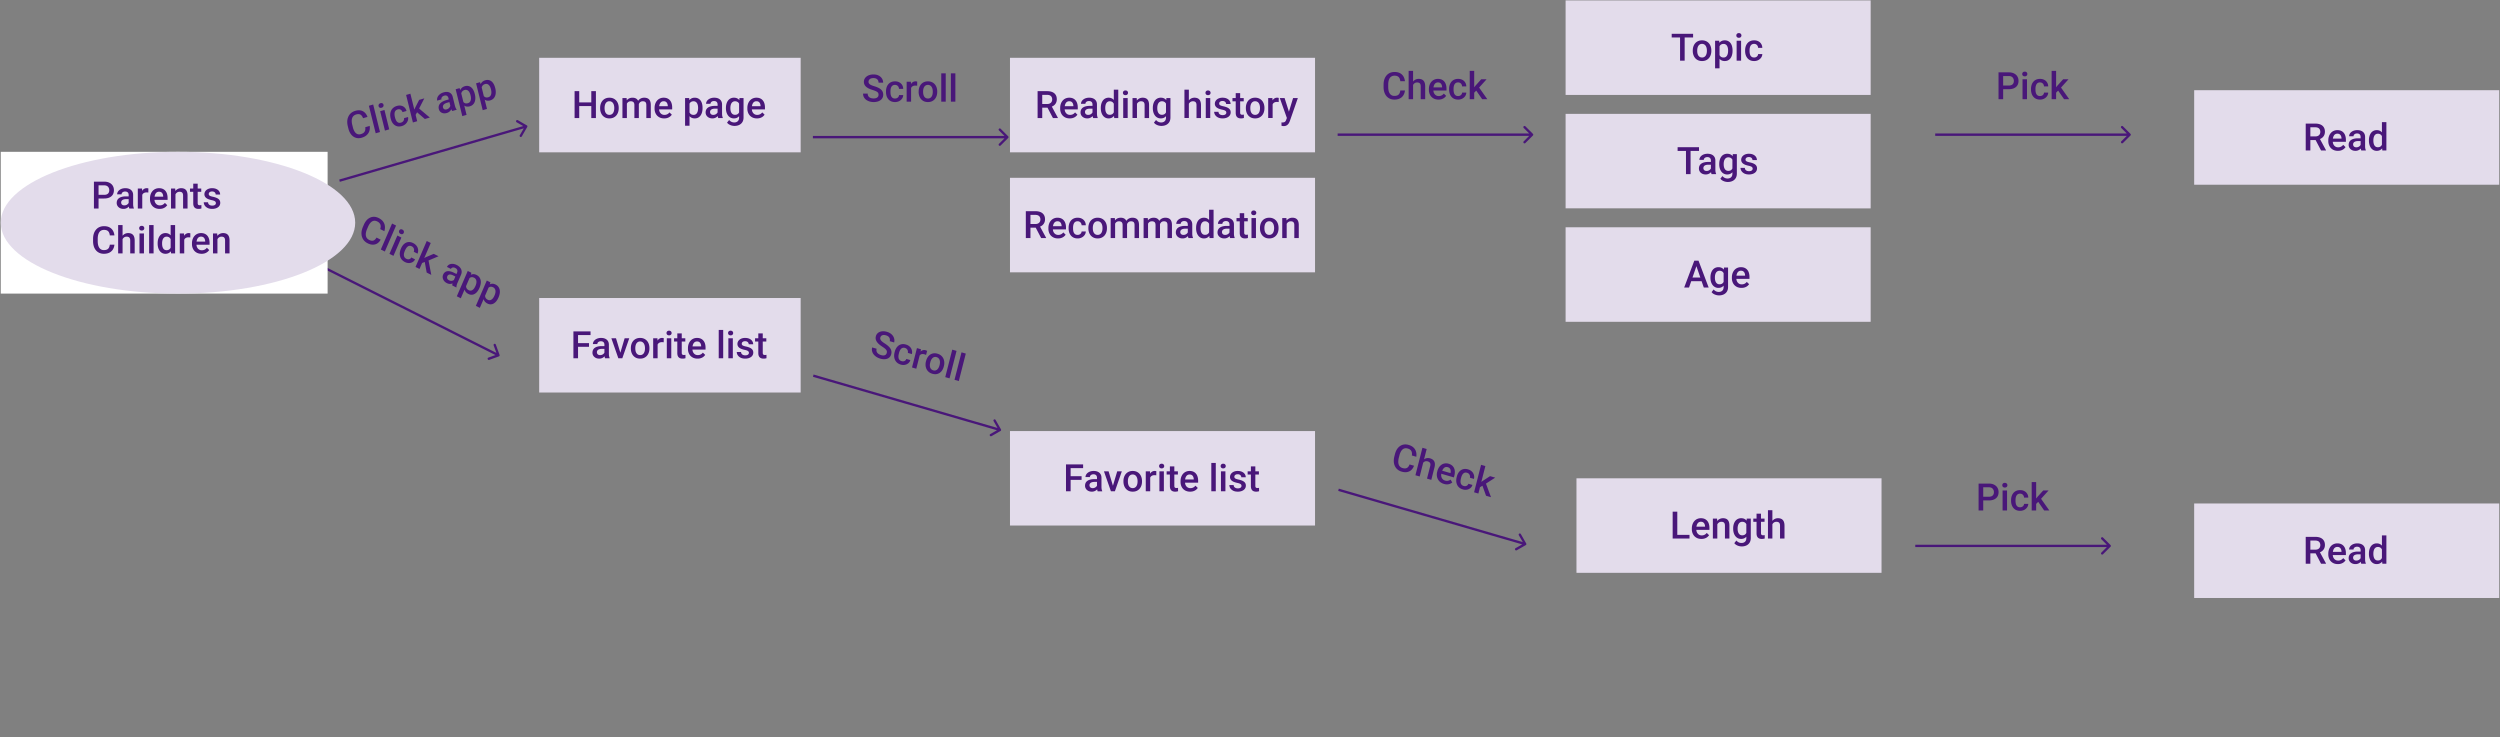
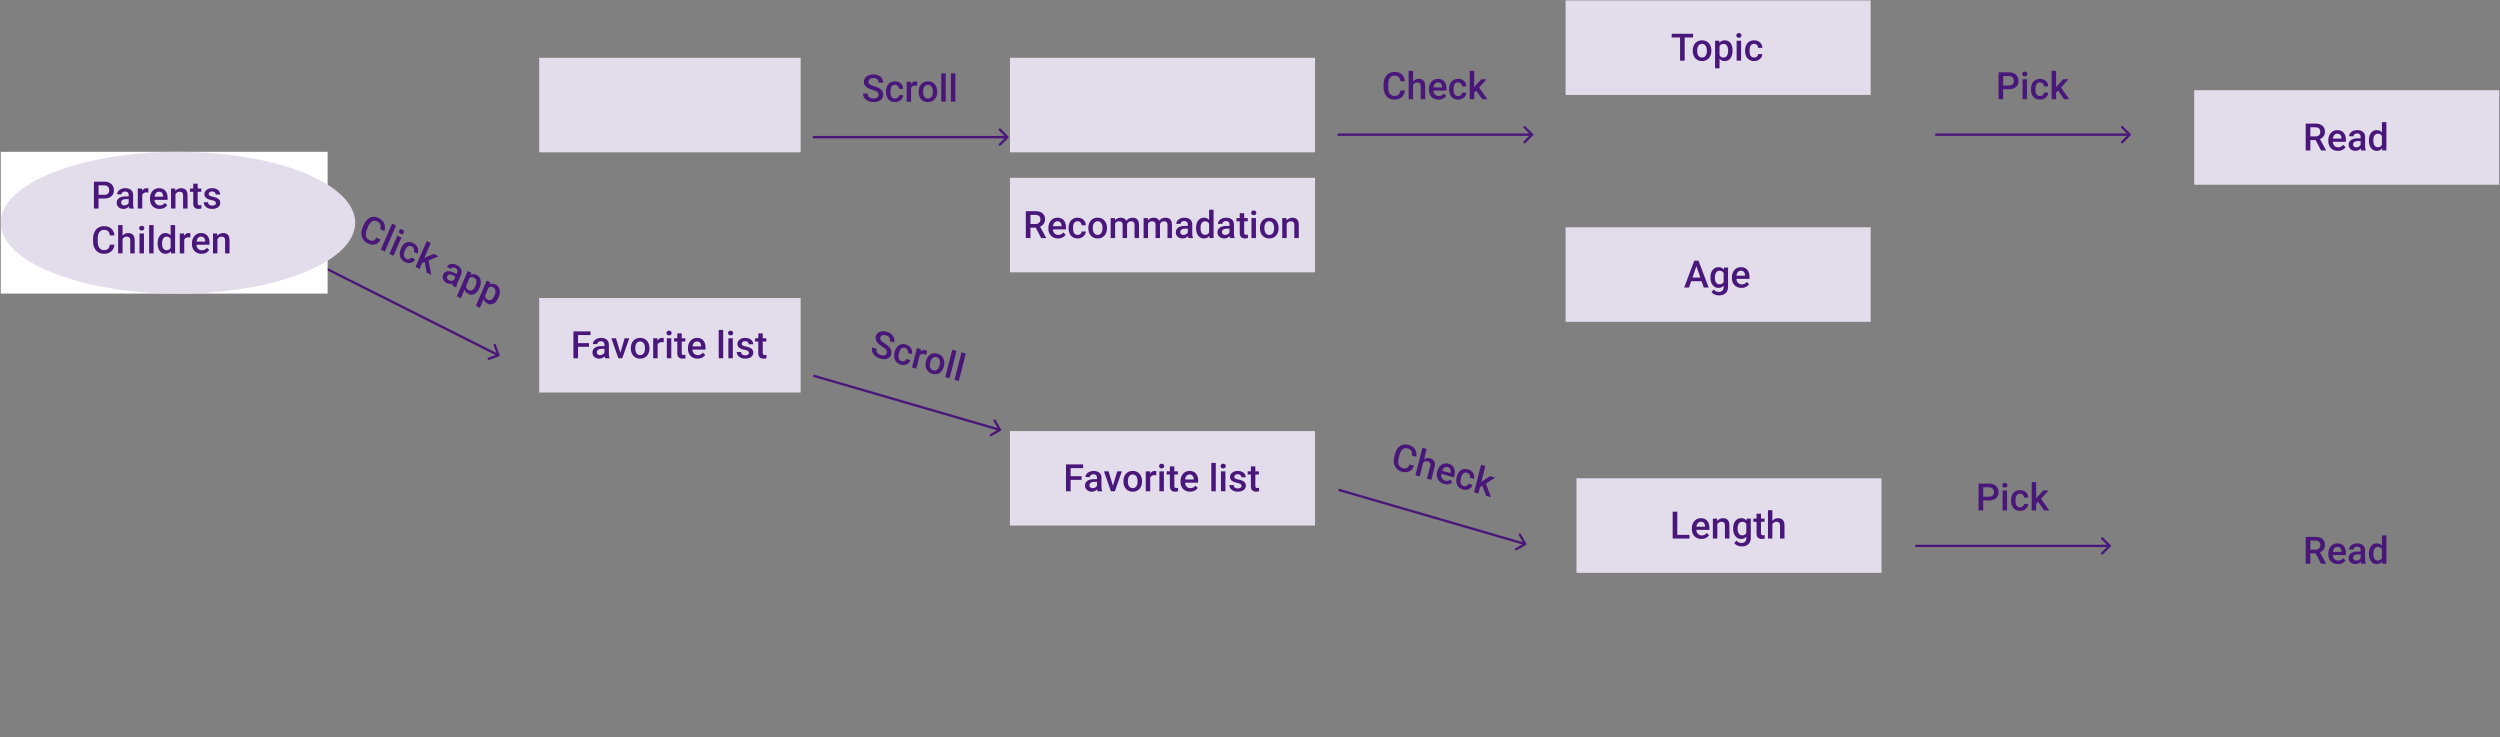
<svg xmlns="http://www.w3.org/2000/svg" width="1058" height="312" fill="none">
  <rect width="100%" height="100%" fill="#808080" stroke="none" />
  <path fill="#E3DCEB" d="M228.18 126.117h110.66v40H228.18z" />
  <path fill="#491779" d="M244.627 140.242v11.375h-1.961v-11.375h1.961Zm4.641 4.977v1.555h-5.141v-1.555h5.141Zm.648-4.977v1.563h-5.789v-1.563h5.789Zm5.875 9.68v-4.031a1.73 1.73 0 0 0-.164-.781 1.147 1.147 0 0 0-.5-.508c-.219-.12-.495-.18-.828-.18a1.88 1.88 0 0 0-.797.156 1.294 1.294 0 0 0-.523.422 1.02 1.02 0 0 0-.188.602h-1.875c0-.334.081-.656.242-.969.162-.312.396-.591.703-.836a3.526 3.526 0 0 1 1.102-.578 4.569 4.569 0 0 1 1.437-.211c.636 0 1.198.107 1.688.32.495.214.883.537 1.164.969.286.427.43.964.43 1.609v3.758c0 .386.026.732.078 1.039.057.302.138.565.242.789v.125h-1.93a3.359 3.359 0 0 1-.211-.773 6.3 6.3 0 0 1-.07-.922Zm.273-3.445.016 1.164h-1.351c-.349 0-.657.034-.922.101a1.9 1.9 0 0 0-.664.282 1.22 1.22 0 0 0-.399.453 1.331 1.331 0 0 0-.133.601c0 .224.052.43.157.618.104.182.255.325.453.429.203.104.448.156.734.156.385 0 .721-.078 1.008-.234.292-.161.521-.357.687-.586.167-.234.256-.456.266-.664l.609.836a2.839 2.839 0 0 1-.32.688 3.345 3.345 0 0 1-.594.703 2.958 2.958 0 0 1-.867.539c-.333.14-.719.211-1.156.211-.552 0-1.044-.11-1.477-.328a2.622 2.622 0 0 1-1.015-.899 2.327 2.327 0 0 1-.367-1.289c0-.448.083-.844.25-1.187.171-.349.421-.641.75-.875a3.616 3.616 0 0 1 1.218-.532 6.52 6.52 0 0 1 1.641-.187h1.476Zm6.211 3.648 2.071-6.961h1.953l-2.938 8.453h-1.218l.132-1.492Zm-1.586-6.961 2.11 6.992.101 1.461h-1.218l-2.953-8.453h1.96Zm6.29 4.321v-.18c0-.609.088-1.175.265-1.695.177-.526.432-.982.766-1.368.338-.39.75-.692 1.234-.906.49-.219 1.042-.328 1.656-.328.62 0 1.172.109 1.657.328a3.46 3.46 0 0 1 1.242.906c.338.386.596.842.773 1.368.177.52.266 1.086.266 1.695v.18c0 .609-.089 1.174-.266 1.695a4.064 4.064 0 0 1-.773 1.367c-.339.386-.75.688-1.235.906-.484.214-1.033.321-1.648.321-.62 0-1.174-.107-1.664-.321a3.563 3.563 0 0 1-1.234-.906 4.05 4.05 0 0 1-.774-1.367 5.237 5.237 0 0 1-.265-1.695Zm1.882-.18v.18c0 .38.039.739.118 1.078.078.338.2.635.367.89.166.256.38.456.64.602.261.146.571.219.93.219.349 0 .651-.073.906-.219a1.81 1.81 0 0 0 .641-.602 2.73 2.73 0 0 0 .367-.89c.083-.339.125-.698.125-1.078v-.18c0-.375-.042-.729-.125-1.063a2.723 2.723 0 0 0-.375-.898 1.787 1.787 0 0 0-.641-.609 1.76 1.76 0 0 0-.914-.227c-.354 0-.661.076-.921.227a1.797 1.797 0 0 0-.633.609c-.167.26-.289.56-.367.898a4.605 4.605 0 0 0-.118 1.063Zm9.446-2.531v6.843h-1.883v-8.453h1.797l.086 1.61Zm2.586-1.664-.016 1.75a4.63 4.63 0 0 0-.766-.063c-.323 0-.606.047-.851.141a1.59 1.59 0 0 0-.992 1 2.72 2.72 0 0 0-.157.804l-.429.032c0-.532.052-1.024.156-1.477.104-.453.26-.851.469-1.195.213-.344.479-.612.797-.805a2.132 2.132 0 0 1 1.117-.289c.114 0 .237.01.367.031.135.021.237.045.305.071Zm3.195.054v8.453h-1.891v-8.453h1.891Zm-2.016-2.218a.96.96 0 0 1 .282-.711c.192-.193.458-.289.796-.289.334 0 .597.096.789.289.193.187.29.424.29.711a.941.941 0 0 1-.29.703c-.192.187-.455.281-.789.281-.338 0-.604-.094-.796-.281a.954.954 0 0 1-.282-.703Zm7.953 2.218v1.375h-4.765v-1.375h4.765Zm-3.39-2.07h1.883v8.187c0 .261.036.461.109.602a.583.583 0 0 0 .32.273c.136.047.295.071.477.071a3.304 3.304 0 0 0 .664-.071l.008 1.438a4.737 4.737 0 0 1-.547.125 4.061 4.061 0 0 1-.703.055c-.433 0-.815-.076-1.149-.227a1.693 1.693 0 0 1-.781-.758c-.187-.349-.281-.812-.281-1.39v-8.305Zm8.57 10.68c-.625 0-1.19-.102-1.695-.305a3.732 3.732 0 0 1-1.281-.867 3.84 3.84 0 0 1-.805-1.305 4.557 4.557 0 0 1-.281-1.617v-.313c0-.661.096-1.26.289-1.796a4.07 4.07 0 0 1 .804-1.375 3.45 3.45 0 0 1 1.219-.883 3.795 3.795 0 0 1 1.524-.305c.604 0 1.132.102 1.585.305.454.203.829.489 1.125.859.303.365.526.8.672 1.305.151.505.227 1.062.227 1.672v.804h-6.531v-1.351h4.672v-.149a2.66 2.66 0 0 0-.204-.953 1.617 1.617 0 0 0-.554-.719c-.25-.182-.584-.273-1-.273-.313 0-.591.068-.836.203-.24.13-.44.32-.602.57-.161.25-.286.553-.375.907a5.108 5.108 0 0 0-.125 1.179v.313c0 .37.05.713.149 1.031.104.313.255.586.453.82.198.235.437.42.719.555.281.13.601.195.96.195.454 0 .857-.091 1.211-.273.355-.182.662-.44.922-.773l.992.961c-.182.265-.419.52-.71.765-.292.24-.649.435-1.071.586-.416.151-.901.227-1.453.227Zm10.852-12.157v12h-1.891v-12h1.891Zm4.078 3.547v8.453h-1.891v-8.453h1.891Zm-2.016-2.218c0-.287.094-.524.281-.711.193-.193.459-.289.797-.289.334 0 .597.096.789.289a.947.947 0 0 1 .289.711.94.94 0 0 1-.289.703c-.192.187-.455.281-.789.281-.338 0-.604-.094-.797-.281a.957.957 0 0 1-.281-.703Zm8.82 8.382a.939.939 0 0 0-.14-.507c-.094-.157-.274-.297-.539-.422-.261-.125-.646-.24-1.156-.344a9.886 9.886 0 0 1-1.235-.352c-.37-.14-.687-.31-.953-.507a2.136 2.136 0 0 1-.617-.704 1.941 1.941 0 0 1-.219-.937c0-.344.076-.669.227-.977.151-.307.367-.578.648-.812a3.148 3.148 0 0 1 1.024-.555 4.29 4.29 0 0 1 1.359-.203c.708 0 1.315.12 1.82.359.511.235.901.555 1.172.961.271.401.406.855.406 1.36h-1.882c0-.224-.058-.433-.172-.625a1.202 1.202 0 0 0-.5-.477c-.224-.125-.506-.187-.844-.187-.323 0-.591.052-.805.156a1.106 1.106 0 0 0-.469.391.994.994 0 0 0-.148.531c0 .14.026.268.078.383a.894.894 0 0 0 .281.304c.131.089.308.172.532.25.229.078.515.154.859.227.646.135 1.201.31 1.664.523.469.209.828.479 1.078.813.25.328.375.745.375 1.25 0 .375-.081.719-.242 1.031a2.338 2.338 0 0 1-.687.805 3.47 3.47 0 0 1-1.086.523 4.894 4.894 0 0 1-1.407.188c-.765 0-1.414-.136-1.945-.407-.531-.276-.935-.627-1.211-1.054a2.497 2.497 0 0 1-.406-1.344h1.82c.021.349.117.628.289.836.177.203.396.351.656.445.266.089.54.133.821.133.338 0 .622-.044.851-.133.229-.094.404-.219.524-.375a.892.892 0 0 0 .179-.547Zm7.368-6.164v1.375h-4.766v-1.375h4.766Zm-3.391-2.07h1.883v8.187c0 .261.036.461.109.602a.581.581 0 0 0 .321.273c.135.047.294.071.476.071a3.304 3.304 0 0 0 .664-.071l.008 1.438a4.689 4.689 0 0 1-.547.125 4.053 4.053 0 0 1-.703.055c-.432 0-.815-.076-1.148-.227a1.69 1.69 0 0 1-.782-.758c-.187-.349-.281-.812-.281-1.39v-8.305Z" />
  <path fill="#E3DCEB" d="M228.18 24.454h110.66v40H228.18z" />
-   <path fill="#491779" d="M250.682 43.33v1.554h-6.039v-1.555h6.039Zm-5.555-4.75v11.374h-1.961V38.58h1.961Zm7.062 0v11.374h-1.953V38.58h1.953Zm1.79 7.241v-.18c0-.609.088-1.174.265-1.695.177-.526.432-.981.766-1.367.338-.39.75-.693 1.234-.906.49-.219 1.042-.328 1.656-.328.62 0 1.172.11 1.657.328.489.213.903.515 1.242.906.338.386.596.841.773 1.367a5.24 5.24 0 0 1 .266 1.696v.18c0 .609-.089 1.174-.266 1.695-.177.52-.435.976-.773 1.367-.339.385-.75.687-1.235.906-.484.214-1.033.32-1.648.32-.62 0-1.174-.106-1.664-.32a3.58 3.58 0 0 1-1.234-.906 4.049 4.049 0 0 1-.774-1.367 5.237 5.237 0 0 1-.265-1.696Zm1.882-.18v.18c0 .38.039.74.118 1.078.078.339.2.636.367.891.166.255.38.456.64.602.261.145.571.218.93.218.349 0 .651-.073.906-.218a1.82 1.82 0 0 0 .641-.602 2.73 2.73 0 0 0 .367-.89c.083-.34.125-.698.125-1.079v-.18c0-.374-.042-.729-.125-1.062a2.724 2.724 0 0 0-.375-.898 1.79 1.79 0 0 0-.641-.61 1.77 1.77 0 0 0-.914-.226 1.8 1.8 0 0 0-.921.226 1.801 1.801 0 0 0-.633.61c-.167.26-.289.56-.367.898a4.596 4.596 0 0 0-.118 1.063Zm9.438-2.421v6.734h-1.883v-8.453h1.773l.11 1.719Zm-.305 2.195-.64-.008c0-.583.072-1.122.218-1.617.146-.495.36-.924.641-1.289.281-.37.63-.654 1.047-.852.422-.203.909-.304 1.461-.304.385 0 .737.057 1.054.172.323.109.602.283.836.523.24.24.422.547.547.922.13.375.196.828.196 1.36v5.632h-1.883v-5.469c0-.411-.063-.734-.188-.968a1.04 1.04 0 0 0-.523-.5 1.895 1.895 0 0 0-.805-.157c-.354 0-.656.068-.906.203-.245.136-.445.32-.602.555a2.469 2.469 0 0 0-.343.813c-.073.307-.11.635-.11.984Zm5.242-.5-.882.195c0-.51.07-.992.21-1.445.146-.458.357-.86.633-1.203a2.98 2.98 0 0 1 1.039-.82c.412-.198.883-.297 1.414-.297.433 0 .818.06 1.157.18.343.114.635.296.875.546.239.25.422.576.547.977.125.396.187.875.187 1.437v5.47h-1.891v-5.477c0-.428-.062-.758-.187-.993a.973.973 0 0 0-.516-.484 2.076 2.076 0 0 0-.804-.14c-.292 0-.55.054-.774.163a1.533 1.533 0 0 0-.555.446 1.981 1.981 0 0 0-.343.648c-.073.245-.11.51-.11.797Zm10.844 5.195c-.625 0-1.19-.101-1.695-.304a3.741 3.741 0 0 1-1.281-.867 3.837 3.837 0 0 1-.805-1.305 4.558 4.558 0 0 1-.281-1.617v-.313c0-.661.096-1.26.289-1.797a4.08 4.08 0 0 1 .804-1.375c.344-.385.75-.68 1.219-.883a3.793 3.793 0 0 1 1.524-.304c.604 0 1.132.101 1.585.304.454.203.829.49 1.125.86.303.364.526.8.672 1.304.151.506.227 1.063.227 1.672v.805h-6.531v-1.352h4.672v-.148a2.657 2.657 0 0 0-.204-.953 1.612 1.612 0 0 0-.554-.719c-.25-.182-.584-.273-1-.273-.313 0-.591.067-.836.203-.24.13-.44.32-.602.57-.161.25-.286.552-.375.906a5.111 5.111 0 0 0-.125 1.18v.313c0 .37.05.713.149 1.03.104.313.255.587.453.821.198.234.437.42.719.555.281.13.601.195.96.195.454 0 .857-.091 1.211-.273.355-.183.662-.44.922-.774l.992.961a3.87 3.87 0 0 1-.71.766 3.57 3.57 0 0 1-1.071.586c-.416.15-.901.226-1.453.226Zm10.727-6.984v10.078h-1.883V41.501h1.734l.149 1.625Zm5.507 2.523v.164c0 .615-.072 1.185-.218 1.711a4.2 4.2 0 0 1-.633 1.368 2.91 2.91 0 0 1-1.024.898c-.406.214-.875.32-1.406.32-.526 0-.987-.096-1.383-.289a2.84 2.84 0 0 1-.992-.836 4.544 4.544 0 0 1-.656-1.265 8.108 8.108 0 0 1-.344-1.61v-.633c.068-.62.182-1.182.344-1.687.167-.505.385-.94.656-1.305.271-.364.602-.645.992-.843.391-.198.847-.297 1.368-.297.531 0 1.002.104 1.414.312.411.203.757.495 1.039.875.281.375.492.828.633 1.36.14.526.21 1.112.21 1.757Zm-1.882.164v-.164c0-.39-.037-.752-.11-1.086a2.842 2.842 0 0 0-.343-.89 1.688 1.688 0 0 0-.602-.594c-.24-.146-.529-.219-.867-.219-.334 0-.62.058-.86.172-.239.11-.44.263-.601.461-.162.198-.287.43-.375.695a4.17 4.17 0 0 0-.188.852v1.516c.063.375.17.718.321 1.03.151.313.364.563.64.75.282.183.641.274 1.078.274.339 0 .628-.073.868-.218.239-.146.434-.347.586-.602.156-.26.27-.56.343-.898.073-.339.11-.698.11-1.079Zm8.25 2.446v-4.032a1.73 1.73 0 0 0-.164-.78 1.152 1.152 0 0 0-.5-.509c-.219-.12-.495-.18-.829-.18-.307 0-.572.053-.796.157a1.29 1.29 0 0 0-.524.422 1.017 1.017 0 0 0-.187.601h-1.875c0-.333.08-.656.242-.968.161-.313.396-.591.703-.836a3.5 3.5 0 0 1 1.102-.578 4.569 4.569 0 0 1 1.437-.211c.635 0 1.198.107 1.688.32.494.214.882.537 1.164.969.286.427.429.963.429 1.61V48c0 .385.026.732.078 1.039.058.302.138.565.243.79v.124h-1.93a3.307 3.307 0 0 1-.211-.773 6.297 6.297 0 0 1-.07-.922Zm.273-3.446.016 1.164h-1.352a3.74 3.74 0 0 0-.922.102 1.897 1.897 0 0 0-.664.281 1.216 1.216 0 0 0-.531 1.055c0 .224.052.43.156.617.104.183.255.326.453.43.203.104.448.156.735.156.385 0 .721-.078 1.008-.234.291-.162.52-.357.687-.586.167-.235.255-.456.266-.664l.609.836a2.84 2.84 0 0 1-.32.687c-.151.245-.349.48-.594.703-.24.22-.529.399-.867.54a2.97 2.97 0 0 1-1.156.21c-.553 0-1.045-.109-1.477-.328a2.63 2.63 0 0 1-1.016-.898 2.336 2.336 0 0 1-.367-1.29c0-.447.083-.843.25-1.187a2.33 2.33 0 0 1 .75-.875c.333-.234.74-.411 1.219-.531a6.52 6.52 0 0 1 1.641-.188h1.476Zm9-3.312h1.711v8.219c0 .76-.161 1.406-.484 1.937a3.116 3.116 0 0 1-1.352 1.211c-.578.281-1.247.422-2.008.422-.323 0-.682-.047-1.078-.14a4.411 4.411 0 0 1-1.14-.454 2.83 2.83 0 0 1-.915-.804l.883-1.11c.302.36.636.623 1 .79.365.166.748.25 1.149.25.432 0 .799-.081 1.101-.243.308-.156.545-.388.711-.695.167-.307.25-.682.25-1.125v-6.344l.172-1.914Zm-5.742 4.32v-.164c0-.64.078-1.224.234-1.75a4.15 4.15 0 0 1 .672-1.367c.292-.385.646-.68 1.063-.883a3.117 3.117 0 0 1 1.414-.312c.547 0 1.013.099 1.398.297.391.197.716.481.977.851.26.365.463.802.609 1.313.151.505.263 1.067.336 1.687v.524a8.435 8.435 0 0 1-.344 1.656 4.58 4.58 0 0 1-.64 1.297 2.736 2.736 0 0 1-.985.843c-.385.198-.841.297-1.367.297a3.01 3.01 0 0 1-1.398-.32 3.18 3.18 0 0 1-1.063-.898 4.263 4.263 0 0 1-.672-1.36 5.994 5.994 0 0 1-.234-1.71Zm1.883-.164v.164c0 .386.036.745.109 1.078.078.334.195.628.352.883.161.25.364.448.609.594.25.14.544.21.883.21.443 0 .805-.093 1.086-.28.286-.188.505-.44.656-.758.156-.323.266-.682.328-1.078v-1.414a3.44 3.44 0 0 0-.195-.86 2.315 2.315 0 0 0-.383-.695 1.6 1.6 0 0 0-.609-.469 2.03 2.03 0 0 0-.868-.172 1.72 1.72 0 0 0-.882.22 1.8 1.8 0 0 0-.618.6 2.976 2.976 0 0 0-.351.891c-.078.339-.117.7-.117 1.086Zm11.25 4.453c-.625 0-1.19-.101-1.696-.304a3.741 3.741 0 0 1-1.281-.867 3.852 3.852 0 0 1-.805-1.305 4.58 4.58 0 0 1-.281-1.617v-.313c0-.661.097-1.26.289-1.797a4.08 4.08 0 0 1 .805-1.375c.344-.385.75-.68 1.219-.883a3.785 3.785 0 0 1 1.523-.304c.604 0 1.133.101 1.586.304.453.203.828.49 1.125.86.302.364.526.8.672 1.304.151.506.227 1.063.227 1.672v.805h-6.532v-1.352h4.672v-.148a2.635 2.635 0 0 0-.203-.953 1.622 1.622 0 0 0-.555-.719c-.25-.182-.583-.273-1-.273a1.7 1.7 0 0 0-.836.203c-.239.13-.44.32-.601.57-.162.25-.287.552-.375.906a5.057 5.057 0 0 0-.125 1.18v.313c0 .37.049.713.148 1.03.104.313.255.587.453.821.198.234.438.42.719.555.281.13.602.195.961.195.453 0 .857-.091 1.211-.273.354-.183.661-.44.922-.774l.992.961a3.847 3.847 0 0 1-.711.766 3.55 3.55 0 0 1-1.07.586c-.417.15-.901.226-1.453.226Zm-165.768 3.722 1.875-.545c.119.74.078 1.443-.122 2.108a3.943 3.943 0 0 1-1.105 1.744c-.535.502-1.243.881-2.123 1.137-.675.196-1.313.251-1.913.165a3.93 3.93 0 0 1-1.647-.643c-.497-.343-.928-.806-1.292-1.388-.358-.584-.636-1.273-.832-2.067l-.227-.918c-.196-.794-.271-1.541-.224-2.243a5.167 5.167 0 0 1 .493-1.908 4.302 4.302 0 0 1 1.143-1.462 4.896 4.896 0 0 1 1.763-.902c.87-.253 1.645-.305 2.325-.155a3.398 3.398 0 0 1 1.727.936c.477.474.844 1.07 1.101 1.786l-1.875.545c-.168-.46-.379-.836-.632-1.125a1.672 1.672 0 0 0-.927-.56c-.37-.088-.817-.055-1.343.097-.43.125-.785.315-1.065.57a2.34 2.34 0 0 0-.626.946 3.68 3.68 0 0 0-.201 1.302 7.19 7.19 0 0 0 .228 1.609l.231.933c.137.556.31 1.048.517 1.475.211.42.457.764.737 1.03.285.264.607.438.966.524.358.085.758.064 1.198-.064.535-.156.947-.367 1.234-.635a1.87 1.87 0 0 0 .572-.971c.093-.385.107-.825.044-1.321Zm3.351-9.607 2.879 11.65-1.816.527-2.878-11.65 1.815-.527Zm4.767 2.305 2.028 8.207-1.816.527-2.027-8.206 1.815-.528Zm-2.468-1.591a1.006 1.006 0 0 1 .1-.769c.139-.24.371-.408.696-.503.32-.093.595-.073.827.06.23.129.379.332.448.61a.982.982 0 0 1-.109.763c-.14.236-.37.4-.69.494-.325.094-.603.077-.833-.051a.92.92 0 0 1-.439-.604Zm9.47 6.954c.295-.086.546-.22.752-.405.21-.191.362-.414.454-.669.098-.256.12-.525.066-.807l1.703-.495a2.742 2.742 0 0 1-.107 1.583 3.573 3.573 0 0 1-.936 1.386 3.842 3.842 0 0 1-1.55.857c-.62.18-1.186.23-1.699.152a3.148 3.148 0 0 1-1.369-.561 3.847 3.847 0 0 1-1.014-1.112 5.473 5.473 0 0 1-.619-1.527l-.065-.266a5.662 5.662 0 0 1-.169-1.658 4.252 4.252 0 0 1 .364-1.52c.212-.468.521-.875.929-1.22.406-.352.917-.617 1.532-.796.65-.189 1.253-.223 1.808-.102a2.825 2.825 0 0 1 1.423.748c.399.378.679.87.84 1.48l-1.703.495a1.832 1.832 0 0 0-.427-.754 1.458 1.458 0 0 0-.701-.43c-.272-.079-.572-.07-.903.026-.365.106-.648.27-.851.491a1.677 1.677 0 0 0-.413.77 3.205 3.205 0 0 0-.081.943c.023.33.076.663.16 1.002l.065.265c.084.34.193.66.326.962.134.303.3.561.497.775.201.207.441.351.718.433.277.077.6.062.97-.046Zm3.978-12.244 2.879 11.65-1.816.528-2.878-11.65 1.815-.528Zm5.893 1.979-2.556 4.986-1.441 2.564-.854-1.41 1.011-2.253 1.656-3.253 2.184-.634Zm.234 8.727-3.585-3.088.824-1.613 4.854 4.093-2.093.608Zm10.937-4.942-.967-3.913a1.7 1.7 0 0 0-.345-.713 1.084 1.084 0 0 0-.602-.353c-.239-.056-.518-.037-.838.056a1.92 1.92 0 0 0-.728.374c-.19.164-.324.349-.402.556a1.055 1.055 0 0 0-.035.636l-1.801.523c-.08-.323-.08-.66 0-1.008s.239-.684.475-1.007a3.69 3.69 0 0 1 .919-.87c.377-.255.82-.457 1.33-.605.61-.177 1.176-.23 1.697-.16.527.07.977.275 1.351.616.377.334.643.815.798 1.442l.902 3.648c.092.375.2.704.324.987.127.278.268.51.422.699l.03.121-1.853.539a3.226 3.226 0 0 1-.388-.692 6.142 6.142 0 0 1-.289-.876Zm-.564-3.42.294 1.125-1.298.377a3.778 3.778 0 0 0-.86.356 1.97 1.97 0 0 0-.571.458c-.14.171-.231.355-.274.551-.042.197-.037.404.017.621.054.218.153.403.298.556.144.148.323.245.538.29.22.045.468.027.743-.053.37-.107.674-.277.912-.508a2.2 2.2 0 0 0 .519-.761c.104-.274.136-.514.096-.719l.786.642a3.02 3.02 0 0 1-.143.757c-.086.28-.22.562-.401.848a3.115 3.115 0 0 1-.704.765c-.286.23-.639.405-1.06.527-.53.154-1.029.186-1.496.094a2.473 2.473 0 0 1-1.191-.589 2.261 2.261 0 0 1-.662-1.149 2.773 2.773 0 0 1-.045-1.222c.082-.387.252-.74.511-1.06.264-.32.611-.605 1.043-.855.43-.255.94-.468 1.53-.64l1.418-.412Zm4.854-3.167 2.418 9.784-1.808.525-2.808-11.361 1.666-.484.532 1.536Zm5.895.913.039.16a6.5 6.5 0 0 1 .2 1.721 4.384 4.384 0 0 1-.279 1.504 3.095 3.095 0 0 1-.768 1.158c-.338.32-.763.555-1.273.703-.505.147-.971.182-1.397.105a2.675 2.675 0 0 1-1.154-.534 4.318 4.318 0 0 1-.933-1.046 7.901 7.901 0 0 1-.717-1.466l-.151-.615a8.8 8.8 0 0 1-.075-1.734c.039-.537.144-1.02.317-1.45.173-.43.423-.794.75-1.096.328-.3.742-.524 1.242-.67.51-.148.988-.178 1.433-.09.444.082.846.268 1.208.56.36.285.671.666.933 1.142.262.472.47 1.02.625 1.648Zm-1.769.684-.039-.159a5.039 5.039 0 0 0-.366-1.024 2.704 2.704 0 0 0-.544-.768 1.582 1.582 0 0 0-.72-.409c-.265-.075-.56-.065-.885.03-.32.093-.581.228-.784.406a1.747 1.747 0 0 0-.467.616 2.272 2.272 0 0 0-.193.78c-.023.277-.015.57.024.878l.363 1.472c.15.346.335.65.555.912.22.26.485.444.795.549.314.098.681.087 1.101-.035.325-.095.586-.246.781-.455a1.81 1.81 0 0 0 .418-.747c.088-.297.126-.62.115-.968a5.248 5.248 0 0 0-.154-1.078Zm4.517-4.108 2.417 9.784-1.808.525-2.807-11.361 1.666-.484.532 1.536Zm5.894.913.04.159a6.5 6.5 0 0 1 .2 1.722 4.36 4.36 0 0 1-.28 1.504 3.082 3.082 0 0 1-.767 1.157 3.05 3.05 0 0 1-1.274.704c-.505.147-.97.182-1.397.105a2.672 2.672 0 0 1-1.153-.535 4.323 4.323 0 0 1-.934-1.045 7.961 7.961 0 0 1-.716-1.467l-.152-.614a8.878 8.878 0 0 1-.075-1.734c.039-.537.145-1.02.318-1.45.172-.43.422-.795.75-1.096.328-.3.742-.524 1.242-.67.51-.148.987-.178 1.433-.09.443.082.846.268 1.207.559.36.285.672.666.934 1.143.261.471.469 1.02.624 1.648Zm-1.768.684-.04-.159a4.98 4.98 0 0 0-.365-1.024 2.746 2.746 0 0 0-.544-.768 1.583 1.583 0 0 0-.72-.409c-.265-.075-.56-.065-.885.03a2.02 2.02 0 0 0-.784.406 1.73 1.73 0 0 0-.467.616 2.295 2.295 0 0 0-.194.78c-.022.277-.014.57.024.878l.364 1.472c.15.346.335.65.555.911.22.262.485.445.795.55.314.098.681.086 1.101-.036.325-.094.585-.246.78-.454.195-.208.335-.458.419-.747.087-.297.125-.62.114-.969a5.178 5.178 0 0 0-.153-1.077Zm15.324 15.831a.5.5 0 0 0-.169-.686l-3.819-2.202a.5.5 0 0 0-.679.198.5.5 0 0 0 .169.686l3.395 1.957-2.038 3.535a.501.501 0 0 0 .17.686.5.5 0 0 0 .679-.197l2.292-3.977Zm-79.319 23.2 39.507-11.48-.24-.97-39.507 11.48.24.97Zm39.507-11.48 39.508-11.48-.24-.97-39.508 11.48.24.97Z" />
  <path fill="#E3DCEB" d="M427.42 24.454h129.103v40H427.42z" />
-   <path fill="#491779" d="M439.112 38.58h4.023c.865 0 1.602.13 2.211.39.61.26 1.076.646 1.399 1.156.328.505.492 1.13.492 1.875 0 .568-.104 1.068-.313 1.5a3.046 3.046 0 0 1-.882 1.094 4.277 4.277 0 0 1-1.36.68l-.594.288h-3.617l-.015-1.554h2.711c.468 0 .859-.084 1.171-.25.313-.167.547-.393.704-.68.161-.292.242-.62.242-.984 0-.396-.078-.74-.235-1.032a1.508 1.508 0 0 0-.703-.68c-.318-.16-.721-.241-1.211-.241h-2.062v9.812h-1.961V38.58Zm6.492 11.374-2.672-5.11 2.055-.007 2.711 5.015v.102h-2.094Zm7.125.156c-.625 0-1.19-.101-1.695-.304a3.755 3.755 0 0 1-1.282-.867 3.834 3.834 0 0 1-.804-1.305 4.558 4.558 0 0 1-.281-1.617v-.313c0-.661.096-1.26.289-1.797a4.08 4.08 0 0 1 .804-1.375c.344-.385.75-.68 1.219-.883a3.792 3.792 0 0 1 1.523-.304c.605 0 1.133.101 1.586.304.454.203.829.49 1.125.86.302.364.526.8.672 1.304.151.506.227 1.063.227 1.672v.805h-6.531v-1.352h4.671v-.148a2.635 2.635 0 0 0-.203-.953 1.612 1.612 0 0 0-.554-.719c-.25-.182-.584-.273-1-.273-.313 0-.592.067-.836.203-.24.13-.44.32-.602.57-.161.25-.286.552-.375.906a5.111 5.111 0 0 0-.125 1.18v.313c0 .37.05.713.149 1.03.104.313.255.587.453.821.198.234.437.42.718.555.282.13.602.195.961.195.454 0 .857-.091 1.211-.273.354-.183.662-.44.922-.774l.992.961a3.847 3.847 0 0 1-.711.766c-.291.24-.648.435-1.07.586-.417.15-.901.226-1.453.226Zm9.617-1.851v-4.032a1.72 1.72 0 0 0-.164-.78 1.146 1.146 0 0 0-.5-.509c-.219-.12-.495-.18-.828-.18-.307 0-.573.053-.797.157a1.287 1.287 0 0 0-.523.422 1.018 1.018 0 0 0-.188.601h-1.875c0-.333.081-.656.242-.968a2.59 2.59 0 0 1 .704-.836 3.505 3.505 0 0 1 1.101-.578 4.58 4.58 0 0 1 1.438-.211c.635 0 1.197.107 1.687.32.495.214.883.537 1.164.969.287.427.43.963.43 1.61V48c0 .385.026.732.078 1.039.057.302.138.565.242.79v.124h-1.93a3.361 3.361 0 0 1-.21-.773 6.302 6.302 0 0 1-.071-.922Zm.274-3.446.015 1.164h-1.351a3.75 3.75 0 0 0-.922.102 1.89 1.89 0 0 0-.664.281c-.177.125-.31.276-.399.453a1.334 1.334 0 0 0-.132.602c0 .224.052.43.156.617.104.183.255.326.453.43.203.104.448.156.734.156.386 0 .722-.078 1.008-.234.292-.162.521-.357.688-.586.166-.235.255-.456.265-.664l.61.836c-.063.213-.17.442-.321.687a3.35 3.35 0 0 1-.593.703 2.951 2.951 0 0 1-2.024.75c-.552 0-1.044-.109-1.476-.328a2.622 2.622 0 0 1-1.016-.898 2.328 2.328 0 0 1-.367-1.29c0-.447.083-.843.25-1.187a2.33 2.33 0 0 1 .75-.875 3.626 3.626 0 0 1 1.218-.531 6.525 6.525 0 0 1 1.641-.188h1.477Zm8.742 3.391v-10.25h1.89v12h-1.71l-.18-1.75Zm-5.5-2.383v-.164c0-.64.075-1.224.226-1.75a4.11 4.11 0 0 1 .657-1.367c.286-.385.635-.68 1.047-.883a3.033 3.033 0 0 1 1.39-.312c.511 0 .958.099 1.344.297.385.197.713.481.984.851.271.365.487.802.649 1.313.161.505.276 1.067.343 1.687v.524a8.436 8.436 0 0 1-.343 1.656c-.162.5-.378.932-.649 1.297a2.8 2.8 0 0 1-.992.843c-.385.198-.836.297-1.351.297-.511 0-.972-.106-1.383-.32a3.045 3.045 0 0 1-1.039-.898 4.219 4.219 0 0 1-.657-1.36 6.18 6.18 0 0 1-.226-1.71Zm1.883-.164v.164c0 .386.033.745.101 1.078.073.334.185.628.336.883.151.25.346.448.586.594.245.14.537.21.875.21.427 0 .779-.093 1.055-.28a1.92 1.92 0 0 0 .648-.758 3.5 3.5 0 0 0 .328-1.078v-1.414a3.44 3.44 0 0 0-.195-.86 2.293 2.293 0 0 0-.383-.695 1.612 1.612 0 0 0-.601-.469 1.887 1.887 0 0 0-.836-.172c-.344 0-.636.073-.875.22-.24.145-.438.346-.594.6a2.964 2.964 0 0 0-.336.891c-.073.339-.109.7-.109 1.086Zm9.492-4.156v8.453h-1.891v-8.453h1.891Zm-2.016-2.219c0-.286.094-.523.281-.71.193-.193.459-.29.797-.29.334 0 .597.097.789.29a.949.949 0 0 1 .289.71.94.94 0 0 1-.289.703c-.192.188-.455.282-.789.282-.338 0-.604-.094-.797-.282a.956.956 0 0 1-.281-.703Zm5.946 4.024v6.648h-1.883v-8.453h1.773l.11 1.805Zm-.336 2.109-.61-.008a5.506 5.506 0 0 1 .25-1.648c.167-.5.396-.93.688-1.29a3.03 3.03 0 0 1 1.062-.827c.412-.198.87-.297 1.375-.297.406 0 .774.057 1.102.172.333.109.617.289.851.539.24.25.422.575.547.976.125.396.188.883.188 1.461v5.461h-1.891v-5.469c0-.406-.06-.726-.18-.96a1.001 1.001 0 0 0-.507-.508c-.219-.105-.493-.157-.821-.157a1.82 1.82 0 0 0-.867.203 1.95 1.95 0 0 0-.648.555 2.69 2.69 0 0 0-.399.813c-.094.307-.14.635-.14.984Zm12.789-3.914h1.711v8.219c0 .76-.162 1.406-.485 1.937a3.113 3.113 0 0 1-1.351 1.211c-.578.281-1.248.422-2.008.422-.323 0-.682-.047-1.078-.14a4.418 4.418 0 0 1-1.141-.454 2.826 2.826 0 0 1-.914-.804l.883-1.11c.302.36.635.623 1 .79.364.166.747.25 1.148.25.433 0 .8-.081 1.102-.243a1.64 1.64 0 0 0 .711-.695c.166-.307.25-.682.25-1.125v-6.344l.172-1.914Zm-5.743 4.32v-.164c0-.64.079-1.224.235-1.75a4.13 4.13 0 0 1 .672-1.367 2.93 2.93 0 0 1 1.062-.883 3.12 3.12 0 0 1 1.414-.312c.547 0 1.013.099 1.399.297.39.197.716.481.976.851.261.365.464.802.61 1.313.151.505.263 1.067.336 1.687v.524a8.508 8.508 0 0 1-.344 1.656 4.58 4.58 0 0 1-.641 1.297 2.733 2.733 0 0 1-.984.843c-.386.198-.841.297-1.367.297-.516 0-.982-.106-1.399-.32a3.186 3.186 0 0 1-1.062-.898 4.243 4.243 0 0 1-.672-1.36 5.993 5.993 0 0 1-.235-1.71Zm1.883-.164v.164c0 .386.037.745.11 1.078.078.334.195.628.351.883.162.25.365.448.61.594.25.14.544.21.882.21.443 0 .805-.093 1.086-.28a1.82 1.82 0 0 0 .657-.758 3.86 3.86 0 0 0 .328-1.078v-1.414a3.484 3.484 0 0 0-.196-.86 2.291 2.291 0 0 0-.382-.695 1.603 1.603 0 0 0-.61-.469 2.029 2.029 0 0 0-.867-.172 1.72 1.72 0 0 0-.883.22c-.25.145-.456.346-.617.6a3.004 3.004 0 0 0-.352.891c-.078.339-.117.7-.117 1.086Zm13.367-7.703v12h-1.875v-12h1.875Zm-.328 7.461-.609-.008a5.513 5.513 0 0 1 .242-1.617 4.17 4.17 0 0 1 .672-1.289 2.996 2.996 0 0 1 2.398-1.156c.417 0 .792.057 1.125.172.339.114.631.3.875.554.245.25.43.578.555.985.13.4.195.89.195 1.468v5.43h-1.89V44.51c0-.407-.06-.73-.18-.969a1.04 1.04 0 0 0-.508-.516 1.861 1.861 0 0 0-.82-.164 1.92 1.92 0 0 0-.898.203 1.87 1.87 0 0 0-.641.555 2.564 2.564 0 0 0-.391.813 3.761 3.761 0 0 0-.125.984Zm9.375-3.914v8.453h-1.89v-8.453h1.89Zm-2.015-2.219a.96.96 0 0 1 .281-.71c.193-.193.458-.29.797-.29.333 0 .596.097.789.29a.949.949 0 0 1 .289.71.94.94 0 0 1-.289.703c-.193.188-.456.282-.789.282-.339 0-.604-.094-.797-.282a.952.952 0 0 1-.281-.703Zm8.82 8.383a.942.942 0 0 0-.141-.508c-.093-.156-.273-.297-.539-.422-.26-.125-.646-.24-1.156-.343a9.957 9.957 0 0 1-1.234-.352 3.9 3.9 0 0 1-.953-.508 2.138 2.138 0 0 1-.618-.703 1.956 1.956 0 0 1-.218-.937c0-.344.075-.67.226-.977.151-.307.367-.578.649-.813a3.151 3.151 0 0 1 1.023-.554 4.276 4.276 0 0 1 1.359-.203c.709 0 1.316.12 1.821.36.51.233.901.554 1.172.96.27.401.406.854.406 1.36h-1.883c0-.224-.057-.433-.172-.626a1.194 1.194 0 0 0-.5-.476c-.224-.125-.505-.188-.844-.188-.322 0-.591.052-.804.157a1.1 1.1 0 0 0-.469.39.997.997 0 0 0-.148.532c0 .14.026.268.078.382a.9.9 0 0 0 .281.305c.13.089.307.172.531.25.229.078.516.154.86.227.645.135 1.2.31 1.664.523.468.208.828.48 1.078.813.25.328.375.744.375 1.25 0 .374-.081.718-.242 1.03a2.35 2.35 0 0 1-.688.805 3.45 3.45 0 0 1-1.086.524 4.888 4.888 0 0 1-1.406.187c-.766 0-1.414-.135-1.945-.406-.532-.276-.935-.627-1.211-1.055a2.497 2.497 0 0 1-.407-1.343h1.821c.021.349.117.627.289.836.177.203.396.351.656.445.266.088.539.133.82.133.339 0 .623-.044.852-.133.229-.094.404-.219.523-.375a.894.894 0 0 0 .18-.547Zm7.367-6.164v1.375h-4.765v-1.375h4.765Zm-3.39-2.07h1.882v8.187c0 .26.037.461.11.602a.585.585 0 0 0 .32.273c.135.047.294.07.477.07.13 0 .255-.007.375-.023a3.82 3.82 0 0 0 .289-.047l.008 1.438a4.888 4.888 0 0 1-.547.125 4.024 4.024 0 0 1-.703.054c-.433 0-.816-.075-1.149-.226a1.69 1.69 0 0 1-.781-.758c-.188-.349-.281-.813-.281-1.39V39.43Zm4.296 6.39v-.18c0-.609.089-1.174.266-1.695.177-.526.432-.981.766-1.367.338-.39.75-.693 1.234-.906.49-.219 1.042-.328 1.656-.328.62 0 1.172.11 1.657.328.489.213.903.515 1.242.906.338.386.596.841.773 1.367a5.24 5.24 0 0 1 .266 1.696v.18c0 .609-.089 1.174-.266 1.695-.177.52-.435.976-.773 1.367-.339.385-.75.687-1.235.906-.484.214-1.033.32-1.648.32-.62 0-1.175-.106-1.664-.32a3.58 3.58 0 0 1-1.234-.906 4.049 4.049 0 0 1-.774-1.367 5.237 5.237 0 0 1-.266-1.696Zm1.883-.18v.18c0 .38.039.74.117 1.078.079.339.201.636.368.891.166.255.38.456.64.602.261.145.571.218.93.218.349 0 .651-.073.906-.218a1.82 1.82 0 0 0 .641-.602c.166-.255.289-.552.367-.89.083-.34.125-.698.125-1.079v-.18c0-.374-.042-.729-.125-1.062a2.724 2.724 0 0 0-.375-.898 1.79 1.79 0 0 0-.641-.61c-.255-.15-.56-.226-.914-.226s-.661.075-.922.226a1.807 1.807 0 0 0-.632.61c-.167.26-.289.56-.368.898a4.652 4.652 0 0 0-.117 1.063Zm9.446-2.53v6.843h-1.883v-8.453h1.797l.086 1.61Zm2.586-1.665-.016 1.75a4.914 4.914 0 0 0-.766-.063c-.323 0-.607.048-.851.141a1.6 1.6 0 0 0-.992 1c-.089.24-.141.508-.157.805l-.429.031c0-.53.052-1.023.156-1.476a4.02 4.02 0 0 1 .469-1.196 2.41 2.41 0 0 1 .796-.804 2.14 2.14 0 0 1 1.118-.29c.114 0 .237.011.367.032.135.02.237.044.305.07Zm3.773 7.586 2.297-7.531h2.015l-3.39 9.742c-.078.209-.18.435-.305.68a3.089 3.089 0 0 1-.492.695 2.183 2.183 0 0 1-.742.54c-.297.14-.656.21-1.078.21-.167 0-.328-.016-.485-.047a7.833 7.833 0 0 1-.429-.086l-.008-1.437.187.015c.078.006.141.008.188.008.312 0 .573-.039.781-.117.208-.073.378-.193.508-.36.135-.166.25-.39.344-.671l.609-1.64Zm-1.297-7.531 2.008 6.328.336 1.984-1.305.336-3.07-8.648h2.031Z" />
  <path fill="#E3DCEB" d="M427.42 75.249h129.103v40H427.42z" />
  <path fill="#491779" d="M434.127 89.374h4.024c.864 0 1.601.13 2.211.39.609.26 1.075.646 1.398 1.157.328.505.492 1.13.492 1.875 0 .567-.104 1.067-.312 1.5a3.05 3.05 0 0 1-.883 1.093c-.38.292-.833.519-1.359.68l-.594.29h-3.617l-.016-1.555h2.711c.469 0 .86-.084 1.172-.25.313-.167.547-.394.703-.68.162-.292.242-.62.242-.985 0-.395-.078-.74-.234-1.03a1.508 1.508 0 0 0-.703-.68c-.318-.162-.722-.243-1.211-.243h-2.063v9.813h-1.961V89.374Zm6.493 11.375-2.672-5.11 2.054-.007 2.711 5.015v.102h-2.093Zm7.125.156c-.625 0-1.19-.102-1.696-.305a3.735 3.735 0 0 1-1.281-.867 3.852 3.852 0 0 1-.805-1.305 4.58 4.58 0 0 1-.281-1.617V96.5c0-.662.096-1.26.289-1.797a4.08 4.08 0 0 1 .805-1.375c.344-.385.75-.68 1.219-.883a3.785 3.785 0 0 1 1.523-.305c.604 0 1.133.102 1.586.305.453.203.828.49 1.125.86.302.364.526.799.672 1.304.151.505.226 1.063.226 1.672v.805h-6.531v-1.352h4.672v-.148a2.635 2.635 0 0 0-.203-.953 1.622 1.622 0 0 0-.555-.72c-.25-.181-.583-.273-1-.273a1.7 1.7 0 0 0-.836.204c-.239.13-.44.32-.601.57-.162.25-.287.552-.375.906a5.057 5.057 0 0 0-.125 1.18v.312c0 .37.049.714.148 1.031.104.313.255.587.453.82.198.235.438.42.719.555.281.13.602.196.961.196a2.6 2.6 0 0 0 1.211-.274c.354-.182.661-.44.922-.773l.992.96a3.824 3.824 0 0 1-.711.767 3.57 3.57 0 0 1-1.07.585c-.417.152-.901.227-1.453.227Zm8.304-1.5c.308 0 .584-.06.828-.18a1.57 1.57 0 0 0 .602-.515c.156-.219.242-.472.258-.758h1.773a2.64 2.64 0 0 1-.484 1.492 3.362 3.362 0 0 1-1.242 1.07 3.735 3.735 0 0 1-1.711.391c-.646 0-1.209-.109-1.688-.328a3.336 3.336 0 0 1-1.195-.922 4.062 4.062 0 0 1-.719-1.352 5.585 5.585 0 0 1-.234-1.64v-.274c0-.583.078-1.13.234-1.64a4.05 4.05 0 0 1 .719-1.36c.318-.39.716-.695 1.195-.914.479-.224 1.039-.336 1.68-.336.677 0 1.271.136 1.781.407.511.265.912.638 1.203 1.117.297.474.451 1.026.461 1.656h-1.773a1.889 1.889 0 0 0-.235-.844 1.544 1.544 0 0 0-.578-.609 1.646 1.646 0 0 0-.882-.227c-.381 0-.696.079-.946.235a1.58 1.58 0 0 0-.586.625c-.14.26-.242.555-.304.883a5.693 5.693 0 0 0-.086 1.007v.274c0 .349.028.687.086 1.016a2.9 2.9 0 0 0 .296.882c.146.255.344.461.594.617.25.151.568.227.953.227Zm4.547-2.789v-.18c0-.61.089-1.174.266-1.695a4.03 4.03 0 0 1 .765-1.367c.339-.39.75-.693 1.235-.906.489-.22 1.041-.329 1.656-.329.62 0 1.172.11 1.656.329.49.213.904.515 1.243.906.338.385.596.84.773 1.367.177.52.266 1.086.266 1.695v.18c0 .61-.089 1.174-.266 1.695a4.055 4.055 0 0 1-.773 1.367c-.339.386-.75.688-1.235.907-.484.213-1.034.32-1.648.32-.62 0-1.175-.107-1.664-.32a3.587 3.587 0 0 1-1.235-.906 4.064 4.064 0 0 1-.773-1.368 5.238 5.238 0 0 1-.266-1.695Zm1.883-.18v.18c0 .38.039.74.117 1.078.078.339.201.635.367.89.167.256.381.456.641.602.26.146.57.219.93.219.349 0 .651-.073.906-.219.26-.146.474-.346.641-.601.166-.255.289-.552.367-.89.083-.34.125-.699.125-1.079v-.18c0-.375-.042-.729-.125-1.062a2.724 2.724 0 0 0-.375-.899 1.791 1.791 0 0 0-.641-.609c-.255-.151-.56-.227-.914-.227s-.661.076-.922.227a1.819 1.819 0 0 0-.633.61c-.166.26-.289.56-.367.898a4.652 4.652 0 0 0-.117 1.062Zm9.438-2.422v6.735h-1.883v-8.453h1.773l.11 1.718Zm-.305 2.196-.641-.008c0-.583.073-1.123.219-1.617a3.88 3.88 0 0 1 .641-1.29c.281-.37.63-.653 1.046-.85.422-.204.909-.306 1.461-.306.386 0 .737.058 1.055.172.323.11.602.284.836.524.24.24.422.547.547.922.13.375.195.828.195 1.359v5.633h-1.883V95.28c0-.411-.062-.734-.187-.969a1.038 1.038 0 0 0-.524-.5 1.893 1.893 0 0 0-.804-.156c-.354 0-.656.068-.906.203-.245.136-.446.32-.602.555a2.493 2.493 0 0 0-.344.812 4.25 4.25 0 0 0-.109.985Zm5.242-.5-.883.195c0-.51.071-.992.211-1.445.146-.459.357-.86.633-1.203a2.97 2.97 0 0 1 1.039-.82c.411-.199.883-.298 1.414-.298.432 0 .818.06 1.156.18.344.115.636.297.875.547.24.25.422.576.547.977.125.395.188.874.188 1.437v5.469h-1.891v-5.477c0-.427-.062-.758-.187-.992a.973.973 0 0 0-.516-.484 2.078 2.078 0 0 0-.805-.141c-.291 0-.549.055-.773.164a1.533 1.533 0 0 0-.555.445 2.003 2.003 0 0 0-.344.649c-.073.245-.109.51-.109.797Zm9-1.696v6.735h-1.883v-8.453h1.774l.109 1.718Zm-.305 2.196-.64-.008c0-.583.073-1.123.218-1.617a3.9 3.9 0 0 1 .641-1.29c.281-.37.63-.653 1.047-.85.422-.204.909-.306 1.461-.306.385 0 .737.058 1.055.172.322.11.601.284.836.524.239.24.421.547.546.922.131.375.196.828.196 1.359v5.633h-1.883V95.28c0-.411-.063-.734-.188-.969a1.036 1.036 0 0 0-.523-.5 1.895 1.895 0 0 0-.805-.156c-.354 0-.656.068-.906.203-.245.136-.445.32-.602.555-.156.234-.27.505-.343.812a4.25 4.25 0 0 0-.11.985Zm5.243-.5-.883.195c0-.51.07-.992.211-1.445.145-.459.356-.86.632-1.203a2.974 2.974 0 0 1 1.04-.82c.411-.199.882-.298 1.414-.298.432 0 .817.06 1.156.18.344.115.635.297.875.547.239.25.422.576.547.977.125.395.187.874.187 1.437v5.469h-1.89v-5.477c0-.427-.063-.758-.188-.992a.973.973 0 0 0-.516-.484 2.076 2.076 0 0 0-.804-.141c-.292 0-.55.055-.774.164a1.539 1.539 0 0 0-.554.445 1.984 1.984 0 0 0-.344.649c-.073.245-.109.51-.109.797Zm11.882 3.344v-4.032a1.72 1.72 0 0 0-.164-.781 1.146 1.146 0 0 0-.5-.508c-.218-.12-.495-.18-.828-.18-.307 0-.573.053-.797.157a1.287 1.287 0 0 0-.523.422 1.018 1.018 0 0 0-.188.601h-1.875c0-.333.081-.656.243-.969a2.58 2.58 0 0 1 .703-.835 3.508 3.508 0 0 1 1.101-.579 4.6 4.6 0 0 1 1.438-.21c.635 0 1.198.106 1.687.32.495.213.883.536 1.164.969.287.427.43.963.43 1.609v3.758c0 .385.026.731.078 1.039.057.302.138.565.242.789v.125h-1.929a3.306 3.306 0 0 1-.211-.774 6.302 6.302 0 0 1-.071-.921Zm.274-3.446.015 1.164h-1.351a3.74 3.74 0 0 0-.922.102 1.89 1.89 0 0 0-.664.281c-.177.125-.31.276-.399.453a1.333 1.333 0 0 0-.132.602c0 .224.052.43.156.617a1.1 1.1 0 0 0 .453.43c.203.104.448.156.734.156.386 0 .722-.078 1.008-.234.292-.162.521-.357.688-.587.166-.234.255-.455.265-.663l.61.835c-.063.214-.17.443-.321.688-.151.245-.349.48-.593.703a2.944 2.944 0 0 1-2.024.75c-.552 0-1.044-.109-1.476-.328a2.627 2.627 0 0 1-1.016-.898 2.328 2.328 0 0 1-.367-1.29c0-.447.083-.843.25-1.187a2.33 2.33 0 0 1 .75-.875 3.618 3.618 0 0 1 1.219-.531 6.517 6.517 0 0 1 1.64-.188h1.477Zm8.742 3.39v-10.25h1.891v12.001h-1.711l-.18-1.75Zm-5.5-2.382v-.164c0-.64.075-1.224.227-1.75.151-.531.369-.987.656-1.367.286-.386.635-.68 1.047-.883a3.033 3.033 0 0 1 1.39-.313c.511 0 .959.1 1.344.297.385.198.714.482.984.852.271.364.487.802.649 1.312.161.506.276 1.068.344 1.688v.523a8.508 8.508 0 0 1-.344 1.656c-.162.5-.378.933-.649 1.297-.27.365-.601.646-.992.844-.385.198-.836.297-1.351.297a2.96 2.96 0 0 1-1.383-.32 3.058 3.058 0 0 1-1.039-.899 4.218 4.218 0 0 1-.656-1.36 6.142 6.142 0 0 1-.227-1.71Zm1.883-.164v.164c0 .385.034.745.101 1.078.073.333.185.628.336.883.151.25.347.448.586.594.245.14.537.21.875.21.427 0 .779-.093 1.055-.28a1.92 1.92 0 0 0 .648-.758 3.5 3.5 0 0 0 .328-1.079V95.85a3.44 3.44 0 0 0-.195-.859 2.292 2.292 0 0 0-.383-.695 1.611 1.611 0 0 0-.601-.47 1.887 1.887 0 0 0-.836-.171c-.344 0-.636.073-.875.219a1.77 1.77 0 0 0-.594.601 2.965 2.965 0 0 0-.336.891 5.14 5.14 0 0 0-.109 1.086Zm12.242 2.602v-4.032c0-.302-.055-.562-.164-.781a1.146 1.146 0 0 0-.5-.508c-.219-.12-.495-.18-.828-.18-.308 0-.573.053-.797.157a1.29 1.29 0 0 0-.524.422 1.017 1.017 0 0 0-.187.601h-1.875c0-.333.081-.656.242-.969a2.6 2.6 0 0 1 .703-.835 3.524 3.524 0 0 1 1.102-.579 4.58 4.58 0 0 1 1.437-.21c.636 0 1.198.106 1.688.32.495.213.883.536 1.164.969.286.427.43.963.43 1.609v3.758c0 .385.026.731.078 1.039.057.302.138.565.242.789v.125h-1.93a3.356 3.356 0 0 1-.211-.774 6.297 6.297 0 0 1-.07-.921Zm.273-3.446.016 1.164h-1.352c-.349 0-.656.034-.921.102a1.89 1.89 0 0 0-.664.281 1.22 1.22 0 0 0-.399.453 1.334 1.334 0 0 0-.133.602c0 .224.052.43.157.617a1.1 1.1 0 0 0 .453.43c.203.104.448.156.734.156.385 0 .721-.078 1.008-.234a2.07 2.07 0 0 0 .687-.587c.167-.234.256-.455.266-.663l.609.835a2.841 2.841 0 0 1-.32.688c-.151.245-.349.48-.594.703a2.938 2.938 0 0 1-2.023.75c-.552 0-1.044-.109-1.477-.328a2.624 2.624 0 0 1-1.015-.898 2.329 2.329 0 0 1-.368-1.29 2.7 2.7 0 0 1 .25-1.187 2.33 2.33 0 0 1 .75-.875 3.63 3.63 0 0 1 1.219-.531 6.52 6.52 0 0 1 1.641-.188h1.476Zm7.461-3.312v1.375h-4.765v-1.375h4.765Zm-3.39-2.07h1.883v8.187c0 .26.036.46.109.601a.585.585 0 0 0 .32.274c.136.047.294.07.477.07.13 0 .255-.008.375-.023.12-.016.216-.031.289-.047l.008 1.437a4.737 4.737 0 0 1-.547.125 3.965 3.965 0 0 1-.703.055c-.433 0-.815-.075-1.149-.227a1.685 1.685 0 0 1-.781-.757c-.188-.35-.281-.813-.281-1.391v-8.305Zm6.859 2.07v8.453h-1.891v-8.453h1.891Zm-2.016-2.22c0-.286.094-.522.282-.71.192-.193.458-.29.797-.29.333 0 .596.097.789.29a.952.952 0 0 1 .289.71.943.943 0 0 1-.289.704c-.193.188-.456.281-.789.281-.339 0-.605-.094-.797-.281a.953.953 0 0 1-.282-.703Zm3.719 6.54v-.18c0-.61.089-1.174.266-1.695a4.03 4.03 0 0 1 .765-1.367c.339-.39.75-.693 1.235-.906.489-.22 1.041-.329 1.656-.329.62 0 1.172.11 1.656.329.49.213.904.515 1.243.906.338.385.596.84.773 1.367.177.52.266 1.086.266 1.695v.18c0 .61-.089 1.174-.266 1.695a4.055 4.055 0 0 1-.773 1.367c-.339.386-.75.688-1.235.907-.484.213-1.034.32-1.648.32-.62 0-1.175-.107-1.664-.32a3.587 3.587 0 0 1-1.235-.906 4.064 4.064 0 0 1-.773-1.368 5.238 5.238 0 0 1-.266-1.695Zm1.883-.18v.18c0 .38.039.74.117 1.078.078.339.201.635.367.89.167.256.381.456.641.602.26.146.57.219.93.219.349 0 .651-.073.906-.219.26-.146.474-.346.641-.601.166-.255.289-.552.367-.89.083-.34.125-.699.125-1.079v-.18c0-.375-.042-.729-.125-1.062a2.724 2.724 0 0 0-.375-.899 1.791 1.791 0 0 0-.641-.609c-.255-.151-.56-.227-.914-.227s-.661.076-.922.227a1.819 1.819 0 0 0-.633.61c-.166.26-.289.56-.367.898a4.652 4.652 0 0 0-.117 1.062Zm9.422-2.336v6.649h-1.883v-8.453h1.774l.109 1.804Zm-.336 2.11-.609-.008a5.474 5.474 0 0 1 .25-1.648c.166-.5.395-.93.687-1.29a3.04 3.04 0 0 1 1.063-.828 3.127 3.127 0 0 1 1.375-.297c.406 0 .773.058 1.101.172.333.11.617.29.852.54.239.25.422.575.547.976.125.396.187.883.187 1.46v5.462h-1.891V95.28c0-.406-.059-.727-.179-.96a1.007 1.007 0 0 0-.508-.509c-.219-.104-.492-.156-.82-.156-.323 0-.612.068-.868.203a1.95 1.95 0 0 0-.648.555 2.667 2.667 0 0 0-.398.812 3.349 3.349 0 0 0-.141.985Zm-384.845 4.333 1.748.88c-.35.654-.8 1.168-1.348 1.543-.546.37-1.172.563-1.877.58-.706.017-1.469-.181-2.29-.594a4.832 4.832 0 0 1-1.551-1.198 4.517 4.517 0 0 1-.866-1.639 5.207 5.207 0 0 1-.154-1.968c.075-.7.275-1.424.599-2.173l.374-.865c.324-.75.712-1.379 1.165-1.888.458-.508.962-.885 1.511-1.131a3.742 3.742 0 0 1 1.738-.337c.612.03 1.237.204 1.876.526.811.408 1.431.905 1.858 1.492.428.587.679 1.227.753 1.921.08.696.004 1.41-.227 2.142l-1.749-.88c.147-.472.211-.907.191-1.307a1.927 1.927 0 0 0-.37-1.074c-.229-.324-.588-.61-1.078-.856-.401-.202-.784-.301-1.148-.299a2.034 2.034 0 0 0-1.039.296c-.328.195-.638.484-.928.867-.284.38-.545.846-.784 1.4l-.381.88a7.665 7.665 0 0 0-.486 1.498 4.06 4.06 0 0 0-.054 1.306c.06.401.2.76.422 1.074.221.315.537.576.947.782.499.251.938.373 1.315.365a1.622 1.622 0 0 0 1.013-.353c.299-.233.573-.563.82-.99Zm8.265-5.094-4.752 10.991-1.692-.852 4.752-10.99 1.692.85Zm2.247 5.085-3.348 7.742-1.693-.851 3.348-7.743 1.693.852Zm-.926-2.94a.906.906 0 0 1 .533-.525c.249-.09.525-.058.828.094.298.15.496.357.592.62.098.259.091.52-.023.782a.882.882 0 0 1-.537.514c-.247.085-.519.052-.818-.098-.303-.152-.504-.358-.602-.616a1.01 1.01 0 0 1 .027-.771Zm3.048 11.935c.275.139.546.208.812.209.274-.002.521-.069.743-.202.227-.13.404-.322.531-.578l1.588.799a2.508 2.508 0 0 1-1.025 1.149 3.104 3.104 0 0 1-1.536.421 3.635 3.635 0 0 1-1.686-.413c-.578-.291-1.039-.645-1.381-1.061a3.632 3.632 0 0 1-.705-1.382 4.33 4.33 0 0 1-.108-1.562 5.676 5.676 0 0 1 .44-1.608l.108-.251c.231-.534.518-1 .86-1.397a3.74 3.74 0 0 1 1.181-.921 3 3 0 0 1 1.432-.299c.518.01 1.064.16 1.637.449.606.304 1.084.696 1.434 1.174.352.473.563.995.635 1.565.078.568-.003 1.143-.244 1.724l-1.587-.798c.109-.293.151-.586.124-.879a1.682 1.682 0 0 0-.276-.818 1.731 1.731 0 0 0-.701-.605c-.34-.171-.653-.242-.939-.211a1.454 1.454 0 0 0-.772.308 2.883 2.883 0 0 0-.622.672 5.59 5.59 0 0 0-.476.884l-.109.251a5.965 5.965 0 0 0-.325.969c-.079.326-.107.64-.084.942.03.299.125.577.287.833.164.251.419.463.764.636Zm10.312-6.696-4.753 10.992-1.692-.852 4.752-10.991 1.693.851Zm3.295 5.613-4.909 2.078-2.621.982.19-1.682 2.11-1.038 3.195-1.364 2.035 1.024Zm-5.019 6.902-.883-4.87 1.586-.675 1.248 6.526-1.951-.981Zm11.246 3.767 1.596-3.693c.12-.276.174-.54.163-.789a1.244 1.244 0 0 0-.247-.69c-.148-.209-.371-.388-.67-.538a1.84 1.84 0 0 0-.775-.216 1.19 1.19 0 0 0-.636.151.965.965 0 0 0-.406.467l-1.678-.845c.132-.305.332-.565.6-.778.268-.214.589-.363.961-.449a3.29 3.29 0 0 1 1.215-.034 4.49 4.49 0 0 1 1.37.455c.569.286 1.03.637 1.384 1.053.358.418.578.889.658 1.411.088.521.004 1.076-.252 1.668l-1.488 3.442a6.267 6.267 0 0 0-.342.987c-.068.302-.1.58-.096.832l-.049.114-1.728-.869c.001-.226.041-.494.118-.803a6.34 6.34 0 0 1 .302-.876Zm1.609-3.033-.447 1.073-1.21-.608a3.688 3.688 0 0 0-.865-.322 1.774 1.774 0 0 0-.706-.042 1.115 1.115 0 0 0-.536.236c-.15.122-.269.286-.357.491a1.293 1.293 0 0 0-.105.636c.021.213.1.413.235.597.141.187.34.345.596.474.345.174.677.253.995.239.325-.016.608-.092.848-.227.242-.139.409-.302.5-.488l.215 1.04a2.69 2.69 0 0 1-.559.485 3.058 3.058 0 0 1-.81.377 2.74 2.74 0 0 1-.99.103c-.354-.021-.727-.131-1.119-.328a3.368 3.368 0 0 1-1.192-.965 2.867 2.867 0 0 1-.553-1.28 2.42 2.42 0 0 1 .182-1.346c.177-.411.409-.736.694-.975a2.128 2.128 0 0 1 1.018-.464c.391-.065.825-.044 1.301.062.479.101.993.29 1.543.567l1.322.665Zm5.571.921-3.991 9.231-1.686-.848 4.635-10.72 1.553.782-.511 1.555Zm3.932 4.791-.065.151a6.226 6.226 0 0 1-.874 1.468 3.902 3.902 0 0 1-1.108.968c-.4.228-.824.349-1.272.362-.448.012-.91-.101-1.386-.34-.471-.237-.845-.533-1.123-.888a3.083 3.083 0 0 1-.557-1.212 4.848 4.848 0 0 1-.086-1.455 8.39 8.39 0 0 1 .329-1.629l.251-.58c.306-.537.631-1 .976-1.39a4.238 4.238 0 0 1 1.104-.9 2.571 2.571 0 0 1 1.222-.326c.428-.005.876.109 1.342.344.475.239.856.547 1.142.923.288.371.482.794.584 1.269.103.47.112.98.028 1.53a6.955 6.955 0 0 1-.507 1.705Zm-1.751-.697.065-.15c.155-.358.265-.706.332-1.044.069-.343.084-.667.045-.971a1.84 1.84 0 0 0-.303-.815 1.727 1.727 0 0 0-.69-.591c-.298-.15-.577-.226-.837-.229a1.52 1.52 0 0 0-.721.151 2.025 2.025 0 0 0-.611.468 4.023 4.023 0 0 0-.506.696l-.6 1.388a3.957 3.957 0 0 0-.121 1.089c.011.354.103.679.276.975.18.294.465.539.857.736.303.153.591.216.863.19.272-.025.526-.121.763-.287a2.75 2.75 0 0 0 .663-.668c.199-.277.374-.59.525-.938Zm5.876-.041-3.991 9.231-1.686-.848 4.635-10.72 1.553.781-.511 1.556Zm3.932 4.791-.065.151a6.226 6.226 0 0 1-.874 1.468 3.902 3.902 0 0 1-1.108.968c-.4.228-.824.349-1.272.362-.448.012-.91-.101-1.386-.34-.471-.237-.845-.533-1.123-.888a3.083 3.083 0 0 1-.557-1.212 4.848 4.848 0 0 1-.086-1.455 8.39 8.39 0 0 1 .329-1.629l.251-.58c.306-.537.631-1 .976-1.39a4.238 4.238 0 0 1 1.104-.9 2.571 2.571 0 0 1 1.222-.326c.428-.005.876.109 1.342.344.475.239.856.547 1.142.923.288.371.482.794.584 1.269.103.47.112.98.028 1.53a6.968 6.968 0 0 1-.507 1.705Zm-1.751-.697.065-.151c.155-.357.265-.705.332-1.043.069-.343.084-.667.045-.971a1.84 1.84 0 0 0-.303-.815 1.727 1.727 0 0 0-.69-.591c-.298-.15-.577-.226-.837-.229a1.518 1.518 0 0 0-.721.151 2.041 2.041 0 0 0-.612.468c-.182.199-.35.431-.505.696l-.6 1.388a3.957 3.957 0 0 0-.121 1.089c.011.354.103.679.276.975.18.294.465.539.857.736.303.153.591.216.863.19.272-.025.526-.121.763-.287a2.75 2.75 0 0 0 .663-.668c.199-.277.374-.59.525-.938Zm1.903 25.677c.252-.091.377-.381.28-.647l-1.589-4.348a.502.502 0 0 0-.633-.318c-.252.091-.377.381-.28.647l1.412 3.865-3.652 1.317c-.252.091-.377.381-.28.647.097.267.381.41.633.319l4.109-1.482Zm-74.037-37.08 36.831 18.528.396-.916-36.831-18.528-.396.916Zm36.831 18.528 36.831 18.527.396-.916-36.831-18.527-.396.916Zm197.875-92.168a1.67 1.67 0 0 0-.11-.625 1.214 1.214 0 0 0-.367-.5 3.04 3.04 0 0 0-.75-.437 9.985 9.985 0 0 0-1.219-.445 13.623 13.623 0 0 1-1.5-.555 5.693 5.693 0 0 1-1.187-.719 3.062 3.062 0 0 1-.789-.945 2.644 2.644 0 0 1-.281-1.242c0-.464.096-.886.289-1.266.198-.38.476-.708.836-.984a3.99 3.99 0 0 1 1.289-.649 5.422 5.422 0 0 1 1.64-.234c.844 0 1.571.156 2.18.469.615.312 1.086.731 1.414 1.257.333.526.5 1.107.5 1.743h-1.945a1.99 1.99 0 0 0-.242-.993 1.647 1.647 0 0 0-.719-.687c-.318-.167-.722-.25-1.211-.25-.464 0-.849.07-1.156.21-.308.142-.537.332-.688.571-.151.24-.226.51-.226.813 0 .213.049.408.148.586.099.172.25.333.453.484.203.146.458.284.766.414.307.13.669.255 1.086.375.63.188 1.179.396 1.648.625.469.224.859.48 1.172.766.312.286.547.612.703.976.156.36.234.768.234 1.227 0 .479-.096.911-.289 1.297-.192.38-.468.705-.828.976a3.958 3.958 0 0 1-1.281.617 6.055 6.055 0 0 1-1.656.211 6.08 6.08 0 0 1-1.617-.218 4.768 4.768 0 0 1-1.438-.665 3.43 3.43 0 0 1-1.031-1.125c-.255-.453-.383-.981-.383-1.585h1.961c0 .37.062.684.187.945.131.26.31.474.54.64.229.162.494.282.796.36.308.078.636.117.985.117.458 0 .841-.065 1.148-.195.313-.13.547-.313.703-.547.157-.235.235-.505.235-.813Zm6.968 1.586c.308 0 .584-.06.829-.18.25-.124.45-.296.601-.515.156-.219.242-.471.258-.758h1.773a2.633 2.633 0 0 1-.484 1.492 3.361 3.361 0 0 1-1.242 1.07 3.74 3.74 0 0 1-1.711.391c-.646 0-1.208-.109-1.688-.328a3.339 3.339 0 0 1-1.195-.922 4.064 4.064 0 0 1-.719-1.351 5.585 5.585 0 0 1-.234-1.64v-.274c0-.584.078-1.13.234-1.64.162-.516.401-.97.719-1.36.318-.39.716-.696 1.195-.914.48-.224 1.039-.336 1.68-.336.677 0 1.271.135 1.781.406.511.266.912.638 1.203 1.117.297.474.451 1.026.461 1.656h-1.773a1.9 1.9 0 0 0-.234-.843 1.554 1.554 0 0 0-.579-.61 1.655 1.655 0 0 0-.882-.226c-.381 0-.696.078-.946.234a1.58 1.58 0 0 0-.586.625c-.14.26-.242.555-.304.883a5.693 5.693 0 0 0-.086 1.008v.273c0 .35.028.688.086 1.016.057.328.156.622.297.883.145.255.343.46.593.617.25.15.568.226.953.226Zm6.797-5.5v6.844h-1.882v-8.453h1.796l.086 1.61Zm2.586-1.664-.015 1.75a4.933 4.933 0 0 0-.766-.063c-.323 0-.607.048-.852.141a1.63 1.63 0 0 0-.617.391c-.161.167-.286.37-.375.61-.088.239-.14.507-.156.804l-.43.031c0-.53.052-1.023.157-1.476.104-.453.26-.852.468-1.195.214-.344.48-.612.797-.805a2.14 2.14 0 0 1 1.117-.29c.115 0 .237.011.368.032.135.02.237.044.304.07Zm.617 4.375v-.18c0-.609.089-1.174.266-1.695.177-.526.432-.982.766-1.367.338-.39.75-.693 1.234-.906.49-.219 1.042-.328 1.656-.328.62 0 1.172.11 1.657.328.489.213.903.516 1.242.906.338.386.596.841.773 1.367a5.24 5.24 0 0 1 .266 1.696v.18c0 .609-.089 1.174-.266 1.695-.177.52-.435.976-.773 1.367-.339.385-.75.687-1.235.906-.484.214-1.033.32-1.648.32-.62 0-1.174-.106-1.664-.32a3.58 3.58 0 0 1-1.234-.906 4.049 4.049 0 0 1-.774-1.367 5.237 5.237 0 0 1-.266-1.696Zm1.883-.18v.18c0 .38.039.74.117 1.078.079.339.201.636.368.891.166.255.38.456.64.602.261.145.571.218.93.218.349 0 .651-.073.906-.218a1.82 1.82 0 0 0 .641-.602 2.73 2.73 0 0 0 .367-.89c.083-.34.125-.698.125-1.079v-.18c0-.374-.042-.729-.125-1.062a2.724 2.724 0 0 0-.375-.898 1.792 1.792 0 0 0-.641-.61 1.77 1.77 0 0 0-.914-.226c-.354 0-.661.075-.922.226a1.808 1.808 0 0 0-.632.61c-.167.26-.289.56-.368.898a4.652 4.652 0 0 0-.117 1.063Zm9.571-7.687v12h-1.891v-12h1.891Zm4.078 0v12h-1.891v-12h1.891Zm22.354 27.353a.5.5 0 0 0 0-.706l-3.182-3.182a.5.5 0 1 0-.707.707l2.828 2.828-2.828 2.828a.5.5 0 0 0 .707.708l3.182-3.182Zm-82.637.147h41.142v-1H344.02v1Zm41.142 0h41.141v-1h-41.141v1Zm-9.891 90.821c.058-.227.074-.439.049-.636a1.274 1.274 0 0 0-.229-.587 3.191 3.191 0 0 0-.612-.634 10.366 10.366 0 0 0-1.061-.771 13.968 13.968 0 0 1-1.303-.956 5.967 5.967 0 0 1-.963-1.028 3.237 3.237 0 0 1-.525-1.136 2.71 2.71 0 0 1 .037-1.283 2.7 2.7 0 0 1 .589-1.145 2.806 2.806 0 0 1 1.046-.721c.42-.171.885-.261 1.398-.269a5.367 5.367 0 0 1 1.633.231c.81.235 1.47.589 1.978 1.062.513.475.862 1.012 1.047 1.614.19.603.207 1.212.05 1.828l-1.868-.543c.093-.364.097-.707.013-1.029a1.722 1.722 0 0 0-.521-.867c-.264-.25-.631-.444-1.101-.58-.445-.13-.833-.169-1.162-.118-.33.05-.597.17-.801.36-.205.19-.344.432-.418.725-.053.207-.054.41-.002.609.052.194.157.393.315.596.159.198.37.403.633.615.263.211.58.434.951.666.558.357 1.035.713 1.428 1.066.395.347.707.704.937 1.069.229.364.374.745.434 1.142.061.392.036.81-.078 1.254a2.796 2.796 0 0 1-.597 1.176 2.672 2.672 0 0 1-1.036.716 3.832 3.832 0 0 1-1.383.24 5.984 5.984 0 0 1-1.642-.258 6.11 6.11 0 0 1-1.499-.663 4.946 4.946 0 0 1-1.217-1.044 3.612 3.612 0 0 1-.713-1.378c-.133-.511-.125-1.059.024-1.644l1.883.547c-.091.358-.109.681-.053.968.061.289.18.546.359.772.181.22.406.41.677.57.276.162.581.291.916.389.44.127.824.171 1.151.131.333-.039.603-.151.81-.334.208-.184.35-.424.426-.722Zm6.301 3.481c.295.086.575.105.839.057.271-.051.506-.162.705-.332.204-.168.349-.389.435-.662l1.703.495a2.567 2.567 0 0 1-.834 1.311c-.41.347-.896.577-1.457.69a3.647 3.647 0 0 1-1.739-.099c-.62-.18-1.133-.443-1.539-.788a3.508 3.508 0 0 1-.921-1.227 4.242 4.242 0 0 1-.357-1.511 5.658 5.658 0 0 1 .18-1.655l.068-.265a5.504 5.504 0 0 1 .63-1.524 3.881 3.881 0 0 1 1.025-1.117c.402-.29.859-.474 1.373-.552.516-.084 1.081-.036 1.696.143.651.189 1.187.485 1.611.89.424.4.717.873.879 1.419.168.542.18 1.12.034 1.733l-1.703-.494a1.934 1.934 0 0 0-.017-.884 1.628 1.628 0 0 0-.404-.751 1.69 1.69 0 0 0-.792-.466c-.365-.106-.687-.119-.966-.037a1.509 1.509 0 0 0-.717.442c-.199.213-.369.47-.51.771a5.677 5.677 0 0 0-.331.952l-.068.265a5.986 5.986 0 0 0-.168 1.009c-.026.334-.003.646.067.938.077.288.217.543.418.764.203.216.49.378.86.485Zm7.884-3.433-1.689 6.632-1.808-.525 2.086-8.192 1.725.501-.314 1.584Zm2.893-.891-.446 1.691a4.89 4.89 0 0 0-.72-.274 2.328 2.328 0 0 0-.853-.101 1.535 1.535 0 0 0-.689.206 1.655 1.655 0 0 0-.51.486 2.7 2.7 0 0 0-.349.736l-.42-.089c.131-.515.303-.978.514-1.388a3.92 3.92 0 0 1 .745-1.027c.29-.274.612-.46.964-.558a2.091 2.091 0 0 1 1.144.032c.11.032.225.076.345.133.125.058.217.109.275.153Zm-.486 4.412.044-.174c.15-.591.375-1.114.673-1.569.3-.461.658-.831 1.073-1.111a3.271 3.271 0 0 1 1.409-.534c.524-.076 1.081-.028 1.671.144.595.173 1.099.433 1.51.78.417.344.74.752.969 1.225.23.468.365.981.405 1.541a5.289 5.289 0 0 1-.163 1.717l-.044.174a5.16 5.16 0 0 1-.673 1.568 3.896 3.896 0 0 1-1.081 1.11c-.42.279-.889.457-1.408.533-.518.072-1.072.022-1.662-.149-.596-.173-1.102-.431-1.519-.775a3.745 3.745 0 0 1-.962-1.223 4.233 4.233 0 0 1-.406-1.54 5.315 5.315 0 0 1 .164-1.717Zm1.852.351-.044.174a4.865 4.865 0 0 0-.154 1.078c-.008.349.036.671.133.965.097.294.253.548.467.762.214.214.494.371.839.471.335.098.643.111.924.041.286-.069.54-.203.763-.404.223-.201.414-.454.573-.761.163-.305.292-.641.386-1.01l.044-.174c.093-.363.14-.718.142-1.064a2.817 2.817 0 0 0-.138-.976 1.89 1.89 0 0 0-.465-.769 1.814 1.814 0 0 0-.822-.475c-.34-.098-.654-.111-.941-.037-.281.07-.534.208-.758.414a2.737 2.737 0 0 0-.574.768 4.588 4.588 0 0 0-.375.997Zm11.087-4.78-2.961 11.629-1.815-.527 2.96-11.629 1.816.527Zm3.916 1.138-2.961 11.629-1.815-.527 2.961-11.629 1.815.527Zm14.718 32.746a.5.5 0 0 0 .175-.685l-2.271-3.972a.5.5 0 0 0-.679-.197.499.499 0 0 0-.174.685l2.018 3.53-3.414 1.952a.5.5 0 0 0-.175.685c.14.244.444.332.679.198l3.841-2.196Zm-79.391-22.916 39.508 11.479.247-.969-39.508-11.479-.247.969Zm39.508 11.479 39.507 11.48.247-.969-39.507-11.48-.247.969ZM592.607 38.29h1.953a4.504 4.504 0 0 1-.625 1.992 3.722 3.722 0 0 1-1.492 1.367c-.641.333-1.419.5-2.336.5-.703 0-1.336-.125-1.899-.375a4.164 4.164 0 0 1-1.445-1.078 4.885 4.885 0 0 1-.922-1.695c-.208-.662-.312-1.401-.312-2.22v-.944c0-.818.107-1.558.32-2.22a4.897 4.897 0 0 1 .938-1.694 4.048 4.048 0 0 1 1.461-1.086c.572-.25 1.216-.375 1.929-.375.906 0 1.672.166 2.297.5a3.613 3.613 0 0 1 1.453 1.382c.349.589.563 1.263.641 2.024h-1.953c-.052-.49-.167-.91-.344-1.258a1.77 1.77 0 0 0-.766-.797c-.338-.187-.781-.281-1.328-.281-.448 0-.838.083-1.172.25a2.214 2.214 0 0 0-.836.734c-.224.323-.393.722-.507 1.196a7.084 7.084 0 0 0-.164 1.609v.96c0 .574.049 1.095.148 1.563.104.464.26.862.469 1.196.213.333.484.59.812.773.328.182.722.273 1.18.273.557 0 1.008-.088 1.351-.265a1.78 1.78 0 0 0 .79-.773c.182-.344.302-.764.359-1.258Zm5.406-8.297v12h-1.875v-12h1.875Zm-.328 7.46-.609-.007a5.513 5.513 0 0 1 .242-1.617c.161-.495.385-.925.672-1.29.291-.37.64-.653 1.047-.85a2.976 2.976 0 0 1 1.351-.306c.417 0 .792.058 1.125.172.339.115.63.3.875.555.245.25.43.578.555.984.13.401.195.891.195 1.47v5.429h-1.89v-5.446c0-.406-.06-.729-.18-.968a1.044 1.044 0 0 0-.508-.516c-.224-.11-.497-.164-.82-.164-.339 0-.638.068-.899.203-.255.136-.468.32-.64.555a2.564 2.564 0 0 0-.391.812 3.761 3.761 0 0 0-.125.985Zm11.086 4.696c-.625 0-1.19-.102-1.695-.305a3.755 3.755 0 0 1-1.282-.867 3.834 3.834 0 0 1-.804-1.304 4.558 4.558 0 0 1-.282-1.618v-.312c0-.662.097-1.26.29-1.797.192-.536.46-.995.804-1.375a3.45 3.45 0 0 1 1.219-.883 3.792 3.792 0 0 1 1.523-.305c.605 0 1.133.102 1.586.305.453.203.828.49 1.125.86.302.364.526.799.672 1.304.151.505.227 1.063.227 1.672v.805h-6.531v-1.352h4.671v-.148a2.635 2.635 0 0 0-.203-.953 1.612 1.612 0 0 0-.554-.72c-.25-.181-.584-.273-1-.273-.313 0-.592.068-.836.203-.24.13-.44.32-.602.57-.161.25-.286.553-.375.907a5.111 5.111 0 0 0-.125 1.18v.312c0 .37.05.714.149 1.032.104.312.255.585.453.82.198.234.437.42.718.555.282.13.602.195.961.195a2.6 2.6 0 0 0 1.211-.274c.354-.182.662-.44.922-.773l.992.96a3.824 3.824 0 0 1-.711.767 3.55 3.55 0 0 1-1.07.585c-.417.152-.901.227-1.453.227Zm8.305-1.5c.307 0 .583-.06.828-.18.25-.125.45-.297.601-.515.157-.219.243-.472.258-.758h1.774a2.642 2.642 0 0 1-.485 1.492 3.353 3.353 0 0 1-1.242 1.07 3.747 3.747 0 0 1-1.711.391c-.646 0-1.208-.11-1.687-.328a3.333 3.333 0 0 1-1.196-.922 4.06 4.06 0 0 1-.718-1.352 5.552 5.552 0 0 1-.235-1.64v-.274c0-.583.078-1.13.235-1.64.161-.516.401-.969.718-1.36.318-.39.716-.695 1.196-.914.479-.224 1.039-.336 1.679-.336.677 0 1.271.136 1.782.407a3 3 0 0 1 1.203 1.117c.297.474.45 1.026.461 1.656h-1.774a1.888 1.888 0 0 0-.234-.844 1.552 1.552 0 0 0-.578-.609 1.65 1.65 0 0 0-.883-.227c-.38 0-.695.078-.945.235-.25.15-.446.36-.586.625a3.02 3.02 0 0 0-.305.883 5.79 5.79 0 0 0-.086 1.007v.274c0 .349.029.687.086 1.016.057.328.156.622.297.882.146.255.344.461.594.617.25.152.567.227.953.227Zm6.804-10.656v12h-1.89v-12h1.89Zm5.25 3.547-3.679 4.078-2.016 2.062-.492-1.593 1.523-1.883 2.391-2.664h2.273Zm-1.867 8.453-2.742-3.969 1.187-1.32 3.735 5.289h-2.18Zm21.464 15.353a.5.5 0 0 0 0-.707l-3.182-3.182a.5.5 0 1 0-.707.707l2.828 2.829-2.828 2.828a.5.5 0 1 0 .707.707l3.182-3.182Zm-82.637.147h41.142v-1H566.09v1Zm41.142 0h41.141v-1h-41.141v1Z" />
  <path fill="#E3DCEB" d="M662.561.18h129.103v40H662.561z" />
  <path fill="#491779" d="M712.949 14.304V25.68h-1.946V14.304h1.946Zm3.57 0v1.563h-9.055v-1.563h9.055Zm-.141 7.243v-.18c0-.61.089-1.175.266-1.695.177-.526.432-.982.766-1.368.338-.39.75-.692 1.234-.906.49-.219 1.042-.328 1.656-.328.62 0 1.172.11 1.657.328a3.46 3.46 0 0 1 1.242.906c.338.386.596.842.773 1.368.177.52.266 1.086.266 1.695v.18c0 .609-.089 1.174-.266 1.695-.177.52-.435.976-.773 1.367a3.58 3.58 0 0 1-1.235.906c-.484.214-1.033.32-1.648.32-.62 0-1.175-.106-1.664-.32a3.585 3.585 0 0 1-1.235-.906 4.062 4.062 0 0 1-.773-1.367 5.237 5.237 0 0 1-.266-1.695Zm1.883-.18v.18c0 .38.039.74.117 1.078.079.338.201.635.368.89.166.256.38.456.64.602.261.146.571.219.93.219a1.783 1.783 0 0 0 1.547-.82c.166-.256.289-.553.367-.891.083-.339.125-.698.125-1.078v-.18c0-.375-.042-.73-.125-1.063a2.724 2.724 0 0 0-.375-.898 1.792 1.792 0 0 0-.641-.61 1.763 1.763 0 0 0-.914-.226c-.354 0-.661.076-.922.227a1.808 1.808 0 0 0-.632.609c-.167.26-.289.56-.368.898a4.653 4.653 0 0 0-.117 1.063Zm9.446-2.516V28.93h-1.883V17.226h1.734l.149 1.625Zm5.507 2.524v.164a6.42 6.42 0 0 1-.218 1.71 4.19 4.19 0 0 1-.633 1.368 2.91 2.91 0 0 1-1.024.898c-.406.214-.875.32-1.406.32-.526 0-.987-.096-1.383-.288a2.84 2.84 0 0 1-.992-.836 4.545 4.545 0 0 1-.656-1.266 8.109 8.109 0 0 1-.344-1.61v-.632a8.62 8.62 0 0 1 .344-1.688c.167-.505.385-.94.656-1.304a2.81 2.81 0 0 1 .992-.844c.391-.198.847-.297 1.367-.297.532 0 1.003.104 1.415.313.411.203.757.494 1.039.875.281.375.492.828.632 1.359a6.79 6.79 0 0 1 .211 1.758Zm-1.882.164v-.164c0-.39-.037-.753-.11-1.086a2.82 2.82 0 0 0-.344-.89 1.646 1.646 0 0 0-1.468-.813c-.334 0-.62.057-.86.172a1.65 1.65 0 0 0-.601.46c-.162.198-.287.43-.375.696-.089.26-.151.544-.188.851v1.516a3.8 3.8 0 0 0 .321 1.031c.151.313.364.563.64.75.281.182.641.274 1.078.274.339 0 .628-.073.867-.22.24-.145.435-.345.586-.6.157-.261.271-.56.344-.9.073-.338.11-.697.11-1.077Zm5.5-4.313v8.453h-1.891v-8.453h1.891Zm-2.016-2.218c0-.287.094-.524.281-.711.193-.193.459-.29.797-.29.333 0 .596.097.789.29a.949.949 0 0 1 .289.71.94.94 0 0 1-.289.704c-.193.187-.456.28-.789.28-.338 0-.604-.093-.797-.28a.956.956 0 0 1-.281-.703Zm7.531 9.328c.307 0 .584-.06.828-.18a1.57 1.57 0 0 0 .602-.516c.156-.218.242-.471.258-.757h1.773a2.641 2.641 0 0 1-.484 1.492 3.37 3.37 0 0 1-1.242 1.07c-.516.26-1.086.39-1.711.39-.646 0-1.209-.109-1.688-.327a3.34 3.34 0 0 1-1.195-.922 4.063 4.063 0 0 1-.719-1.352 5.585 5.585 0 0 1-.234-1.64v-.274c0-.583.078-1.13.234-1.64a4.05 4.05 0 0 1 .719-1.36c.318-.39.716-.695 1.195-.914.479-.224 1.039-.336 1.68-.336.677 0 1.271.136 1.781.406.51.266.912.638 1.203 1.117.297.474.451 1.026.461 1.657h-1.773a1.889 1.889 0 0 0-.235-.844 1.545 1.545 0 0 0-.578-.61 1.658 1.658 0 0 0-.883-.226c-.38 0-.695.078-.945.234a1.58 1.58 0 0 0-.586.625 3.05 3.05 0 0 0-.305.883 5.788 5.788 0 0 0-.086 1.008v.273c0 .35.029.688.086 1.016.058.328.157.622.297.883.146.255.344.46.594.617.25.151.568.227.953.227Z" />
-   <path fill="#E3DCEB" d="M662.561 48.18h129.103v40H662.561z" />
-   <path fill="#491779" d="M715.449 62.304V73.68h-1.946V62.304h1.946Zm3.57 0v1.563h-9.055v-1.563h9.055Zm5.031 9.68v-4.031c0-.302-.054-.563-.164-.781a1.147 1.147 0 0 0-.5-.508c-.219-.12-.495-.18-.828-.18a1.88 1.88 0 0 0-.797.156 1.286 1.286 0 0 0-.523.422 1.018 1.018 0 0 0-.188.602h-1.875c0-.334.081-.656.242-.969.162-.312.396-.591.704-.836a3.505 3.505 0 0 1 1.101-.578 4.6 4.6 0 0 1 1.438-.21c.635 0 1.198.106 1.687.32a2.56 2.56 0 0 1 1.164.968c.287.427.43.964.43 1.61v3.757c0 .386.026.732.078 1.04.057.301.138.564.242.788v.125h-1.929a3.307 3.307 0 0 1-.211-.773 6.302 6.302 0 0 1-.071-.922Zm.274-3.445.015 1.164h-1.351c-.349 0-.656.034-.922.101a1.89 1.89 0 0 0-.664.282c-.177.125-.31.276-.399.453a1.334 1.334 0 0 0-.132.601c0 .224.052.43.156.618a1.1 1.1 0 0 0 .453.43c.203.103.448.156.734.156a2.07 2.07 0 0 0 1.008-.235c.292-.161.521-.357.688-.586.166-.234.255-.456.265-.664l.61.836c-.063.214-.17.443-.321.688a3.369 3.369 0 0 1-.593.703 2.951 2.951 0 0 1-2.024.75c-.552 0-1.044-.11-1.476-.328a2.623 2.623 0 0 1-1.016-.899 2.328 2.328 0 0 1-.367-1.289c0-.448.083-.844.25-1.187.172-.35.422-.641.75-.875a3.62 3.62 0 0 1 1.219-.532 6.517 6.517 0 0 1 1.64-.187h1.477Zm9-3.313h1.711v8.22c0 .76-.162 1.405-.485 1.937a3.113 3.113 0 0 1-1.351 1.21c-.578.282-1.248.422-2.008.422a4.72 4.72 0 0 1-1.078-.14 4.418 4.418 0 0 1-1.141-.453 2.835 2.835 0 0 1-.914-.805l.883-1.11c.302.36.635.623 1 .79.365.166.747.25 1.148.25.433 0 .8-.081 1.102-.243a1.64 1.64 0 0 0 .711-.695c.167-.307.25-.682.25-1.125V67.14l.172-1.914Zm-5.742 4.32v-.163c0-.641.078-1.224.234-1.75a4.13 4.13 0 0 1 .672-1.368 2.93 2.93 0 0 1 1.062-.882 3.119 3.119 0 0 1 1.414-.313c.547 0 1.013.099 1.399.297.39.198.716.482.976.852.261.364.464.802.61 1.312a9.98 9.98 0 0 1 .336 1.688v.523a8.508 8.508 0 0 1-.344 1.656c-.162.5-.375.933-.641 1.297a2.724 2.724 0 0 1-.984.844c-.385.198-.841.297-1.367.297a3.03 3.03 0 0 1-1.399-.32 3.187 3.187 0 0 1-1.062-.9 4.243 4.243 0 0 1-.672-1.358 5.995 5.995 0 0 1-.234-1.711Zm1.882-.163v.164c0 .385.037.744.11 1.078.078.333.195.627.351.883.162.25.365.448.61.593.25.14.544.211.882.211.443 0 .805-.093 1.086-.281a1.82 1.82 0 0 0 .657-.758c.156-.323.265-.682.328-1.078v-1.414a3.44 3.44 0 0 0-.196-.86 2.291 2.291 0 0 0-.382-.695 1.602 1.602 0 0 0-.61-.468 2.026 2.026 0 0 0-.867-.172c-.338 0-.633.073-.883.218-.25.146-.455.347-.617.602a2.977 2.977 0 0 0-.351.89 4.77 4.77 0 0 0-.118 1.087Zm12.266 2.007a.941.941 0 0 0-.141-.507c-.093-.157-.273-.297-.539-.422-.26-.125-.646-.24-1.156-.344a9.957 9.957 0 0 1-1.234-.352 3.9 3.9 0 0 1-.953-.507 2.137 2.137 0 0 1-.618-.704 1.956 1.956 0 0 1-.218-.937c0-.344.075-.67.226-.977.151-.307.367-.578.649-.812.281-.234.622-.42 1.023-.555a4.28 4.28 0 0 1 1.359-.203c.709 0 1.316.12 1.821.36.51.234.901.554 1.172.96.27.401.406.855.406 1.36h-1.883c0-.224-.057-.433-.172-.625a1.194 1.194 0 0 0-.5-.477c-.224-.125-.505-.187-.844-.187-.322 0-.591.052-.804.156-.209.099-.365.23-.469.39a.996.996 0 0 0-.148.532c0 .14.026.268.078.383.057.109.151.21.281.304.13.089.307.172.531.25.229.078.516.154.86.227.645.135 1.2.31 1.664.523.468.209.828.48 1.078.813.25.328.375.745.375 1.25 0 .375-.081.719-.242 1.031a2.35 2.35 0 0 1-.688.805 3.452 3.452 0 0 1-1.086.523 4.888 4.888 0 0 1-1.406.188c-.766 0-1.414-.136-1.945-.407-.532-.276-.935-.627-1.211-1.054a2.497 2.497 0 0 1-.407-1.344h1.821c.021.349.117.628.289.836.177.203.396.352.656.445.266.089.539.133.82.133.339 0 .623-.044.852-.133a1.22 1.22 0 0 0 .523-.375.894.894 0 0 0 .18-.547Z" />
  <path fill="#E3DCEB" d="M662.561 96.18h129.103v40H662.561z" />
  <path fill="#491779" d="m718.199 111.82-3.399 9.859h-2.054l4.281-11.375h1.312l-.14 1.516Zm2.843 9.859-3.406-9.859-.148-1.516h1.32l4.297 11.375h-2.063Zm-.164-4.218v1.554h-6.187v-1.554h6.187Zm8.727-4.235h1.711v8.219c0 .76-.162 1.406-.484 1.938a3.123 3.123 0 0 1-1.352 1.211c-.578.281-1.247.421-2.008.421a4.7 4.7 0 0 1-2.219-.593 2.84 2.84 0 0 1-.914-.805l.883-1.109a2.89 2.89 0 0 0 1 .789c.365.166.748.25 1.149.25.432 0 .799-.081 1.101-.243a1.64 1.64 0 0 0 .711-.695c.167-.307.25-.682.25-1.125v-6.344l.172-1.914Zm-5.742 4.321v-.164c0-.641.078-1.224.234-1.75.156-.532.38-.987.672-1.368a2.933 2.933 0 0 1 1.063-.882 3.108 3.108 0 0 1 1.414-.313c.546 0 1.013.099 1.398.297.391.198.716.482.977.852.26.364.463.802.609 1.312a9.98 9.98 0 0 1 .336 1.688v.523a8.435 8.435 0 0 1-.344 1.656 4.58 4.58 0 0 1-.64 1.297 2.733 2.733 0 0 1-.985.844c-.385.198-.841.297-1.367.297a3.01 3.01 0 0 1-1.398-.321 3.177 3.177 0 0 1-1.063-.898 4.246 4.246 0 0 1-.672-1.359 5.997 5.997 0 0 1-.234-1.711Zm1.883-.164v.164c0 .385.036.744.109 1.078.078.333.195.627.352.883.161.25.364.447.609.593.25.141.544.211.883.211.442 0 .804-.093 1.086-.281.286-.187.505-.44.656-.758.156-.323.266-.682.328-1.078v-1.414a3.433 3.433 0 0 0-.195-.859 2.315 2.315 0 0 0-.383-.696 1.603 1.603 0 0 0-.609-.468 2.025 2.025 0 0 0-.868-.172c-.338 0-.632.073-.882.218-.25.146-.456.347-.618.602a2.973 2.973 0 0 0-.351.891c-.078.338-.117.7-.117 1.086Zm11.25 4.453c-.625 0-1.19-.102-1.696-.305a3.732 3.732 0 0 1-1.281-.867 3.856 3.856 0 0 1-.805-1.305 4.58 4.58 0 0 1-.281-1.617v-.313c0-.661.096-1.26.289-1.796.193-.537.461-.995.805-1.375a3.45 3.45 0 0 1 1.219-.883 3.787 3.787 0 0 1 1.523-.305c.604 0 1.133.102 1.586.305.453.203.828.489 1.125.859.302.365.526.8.672 1.305a5.82 5.82 0 0 1 .226 1.672v.804h-6.531v-1.351h4.672v-.149a2.637 2.637 0 0 0-.203-.953 1.617 1.617 0 0 0-.555-.718c-.25-.183-.583-.274-1-.274-.312 0-.591.068-.836.203-.239.13-.44.321-.601.571-.162.25-.287.552-.375.906a5.054 5.054 0 0 0-.125 1.179v.313c0 .37.049.713.148 1.031.104.313.255.586.453.821.198.234.438.419.719.554.281.13.602.196.961.196.453 0 .857-.092 1.211-.274.354-.182.661-.44.922-.773l.992.961a3.87 3.87 0 0 1-.711.765 3.55 3.55 0 0 1-1.07.586c-.417.151-.901.227-1.453.227Zm113.1-84.086h-2.961v-1.554h2.961c.515 0 .932-.084 1.25-.25.317-.167.549-.396.695-.688.151-.297.227-.635.227-1.015 0-.36-.076-.696-.227-1.008a1.731 1.731 0 0 0-.695-.766c-.318-.192-.735-.289-1.25-.289h-2.36v9.813h-1.961V30.618h4.321c.88 0 1.627.156 2.242.469.62.307 1.091.734 1.414 1.28.323.542.484 1.162.484 1.86 0 .735-.161 1.365-.484 1.89-.323.527-.794.93-1.414 1.212-.615.28-1.362.422-2.242.422Zm7.726-4.21v8.453h-1.89V33.54h1.89Zm-2.015-2.22a.96.96 0 0 1 .281-.71c.193-.193.458-.29.797-.29.333 0 .596.097.789.29a.949.949 0 0 1 .289.71.94.94 0 0 1-.289.704c-.193.188-.456.281-.789.281-.339 0-.604-.093-.797-.281a.952.952 0 0 1-.281-.703Zm7.531 9.329c.307 0 .583-.06.828-.18a1.57 1.57 0 0 0 .602-.515c.156-.22.242-.472.257-.758h1.774a2.642 2.642 0 0 1-.485 1.492 3.353 3.353 0 0 1-1.242 1.07 3.74 3.74 0 0 1-1.711.391c-.646 0-1.208-.11-1.687-.328a3.33 3.33 0 0 1-1.195-.922 4.046 4.046 0 0 1-.719-1.352 5.585 5.585 0 0 1-.235-1.64v-.274c0-.583.079-1.13.235-1.64.161-.516.401-.969.719-1.36.317-.39.716-.695 1.195-.914.479-.224 1.039-.336 1.68-.336.677 0 1.27.136 1.781.407a3 3 0 0 1 1.203 1.117c.297.474.45 1.026.461 1.656h-1.774a1.875 1.875 0 0 0-.234-.844 1.545 1.545 0 0 0-.578-.61 1.658 1.658 0 0 0-.883-.226c-.38 0-.695.078-.945.235-.25.15-.446.36-.586.625a3.05 3.05 0 0 0-.305.883 5.79 5.79 0 0 0-.086 1.007v.274c0 .349.029.687.086 1.015.057.329.156.623.297.883.146.255.344.461.594.617.25.151.567.227.953.227Zm6.805-10.656v12h-1.891v-12h1.891Zm5.25 3.547-3.68 4.078-2.016 2.062-.492-1.593 1.524-1.883 2.39-2.664h2.274Zm-1.868 8.453-2.742-3.969 1.188-1.32 3.734 5.289h-2.18Zm28.089 15.353a.499.499 0 0 0 0-.707l-3.182-3.182a.5.5 0 1 0-.707.707l2.829 2.829-2.829 2.828a.5.5 0 0 0 .707.707l3.182-3.182Zm-82.636.147h41.141v-1h-41.141v1Zm41.141 0h41.142v-1h-41.142v1Z" />
  <path fill="#E3DCEB" d="M928.573 38.18h129.103v40H928.573z" />
  <path fill="#491779" d="M975.781 52.304h4.024c.864 0 1.601.13 2.211.391.609.26 1.075.646 1.398 1.156.328.505.492 1.13.492 1.875 0 .568-.104 1.068-.312 1.5a3.061 3.061 0 0 1-.883 1.094c-.38.292-.833.518-1.359.68l-.594.289h-3.617l-.016-1.555h2.711c.469 0 .859-.083 1.172-.25.312-.166.547-.393.703-.68.161-.291.242-.62.242-.984 0-.396-.078-.74-.234-1.031a1.513 1.513 0 0 0-.703-.68c-.318-.161-.722-.242-1.211-.242h-2.063v9.812h-1.961V52.304Zm6.492 11.375-2.671-5.109 2.054-.008 2.711 5.016v.101h-2.094Zm7.125.157c-.625 0-1.19-.102-1.695-.305a3.74 3.74 0 0 1-1.281-.867 3.852 3.852 0 0 1-.805-1.305 4.58 4.58 0 0 1-.281-1.617v-.313c0-.661.096-1.26.289-1.796a4.08 4.08 0 0 1 .805-1.375c.343-.386.75-.68 1.218-.883a3.792 3.792 0 0 1 1.524-.305c.604 0 1.133.102 1.586.305.453.203.828.49 1.125.86.302.364.526.799.672 1.304a5.82 5.82 0 0 1 .226 1.672v.804h-6.531v-1.351h4.672v-.149a2.655 2.655 0 0 0-.203-.953 1.622 1.622 0 0 0-.555-.718c-.25-.183-.583-.274-1-.274a1.7 1.7 0 0 0-.836.203c-.239.13-.44.32-.601.57-.162.25-.287.553-.375.907a5.055 5.055 0 0 0-.125 1.18v.312c0 .37.049.714.148 1.031.104.313.255.586.453.82.198.235.438.42.719.555.281.13.601.195.961.195a2.6 2.6 0 0 0 1.211-.273c.354-.182.661-.44.922-.773l.992.96a3.847 3.847 0 0 1-.711.766c-.292.24-.649.435-1.07.586-.417.151-.901.227-1.454.227Zm9.618-1.852v-4.031a1.73 1.73 0 0 0-.164-.781 1.152 1.152 0 0 0-.5-.508c-.219-.12-.495-.18-.829-.18-.307 0-.572.052-.796.156a1.29 1.29 0 0 0-.524.422 1.017 1.017 0 0 0-.187.602h-1.875c0-.334.08-.656.242-.969.161-.312.396-.591.703-.836a3.5 3.5 0 0 1 1.102-.578 4.58 4.58 0 0 1 1.437-.21c.635 0 1.198.106 1.687.32.495.213.888.536 1.168.968.28.427.43.964.43 1.61v3.757c0 .386.02.732.07 1.04.06.302.14.565.25.788v.125h-1.933a3.307 3.307 0 0 1-.211-.773 6.297 6.297 0 0 1-.07-.922Zm.273-3.445.016 1.164h-1.352c-.349 0-.656.034-.922.101a1.897 1.897 0 0 0-.664.282 1.216 1.216 0 0 0-.531 1.054c0 .224.052.43.156.618a1.1 1.1 0 0 0 .453.43c.203.103.448.155.735.155.385 0 .721-.078 1.008-.234a2.08 2.08 0 0 0 .687-.586c.167-.234.255-.456.266-.664l.609.836a2.841 2.841 0 0 1-.32.688 3.345 3.345 0 0 1-.594.703c-.24.218-.529.398-.867.539a2.96 2.96 0 0 1-1.157.21c-.552 0-1.044-.109-1.476-.327a2.63 2.63 0 0 1-1.016-.899 2.336 2.336 0 0 1-.367-1.289c0-.448.083-.844.25-1.187.172-.35.422-.641.75-.875a3.63 3.63 0 0 1 1.219-.532 6.517 6.517 0 0 1 1.64-.187h1.477Zm8.741 3.39V51.68h1.89v12h-1.71l-.18-1.75Zm-5.5-2.382v-.164c0-.641.08-1.224.23-1.75.15-.532.37-.987.65-1.368.29-.385.64-.68 1.05-.882.41-.209.88-.313 1.39-.313.51 0 .96.099 1.35.297.38.198.71.482.98.852.27.364.49.802.65 1.312.16.505.27 1.068.34 1.688v.523a8.742 8.742 0 0 1-.34 1.656c-.16.5-.38.932-.65 1.297-.27.365-.6.646-.99.844-.39.198-.84.297-1.35.297-.51 0-.98-.107-1.39-.32-.4-.214-.75-.514-1.04-.9-.28-.385-.5-.838-.65-1.358a6.216 6.216 0 0 1-.23-1.711Zm1.88-.164v.164c0 .385.04.744.11 1.078.07.333.18.627.33.883.15.25.35.447.59.593.24.14.53.211.87.211.43 0 .78-.093 1.06-.281.27-.188.49-.44.65-.758.16-.323.27-.682.32-1.078v-1.414a3.352 3.352 0 0 0-.19-.86 2.48 2.48 0 0 0-.38-.695c-.17-.203-.37-.36-.61-.468a1.854 1.854 0 0 0-.83-.172c-.35 0-.64.073-.88.218a1.8 1.8 0 0 0-.59.602c-.15.255-.26.552-.34.89-.07.34-.11.701-.11 1.087Z" />
  <path fill="#E3DCEB" d="M667.162 202.417h129.103v40H667.162z" />
  <path fill="#491779" d="M714.995 226.362v1.555h-5.711v-1.555h5.711Zm-5.164-9.82v11.375h-1.961v-11.375h1.961Zm10.218 11.531c-.625 0-1.19-.102-1.695-.305a3.732 3.732 0 0 1-1.281-.867 3.856 3.856 0 0 1-.805-1.305 4.58 4.58 0 0 1-.281-1.617v-.312c0-.662.096-1.261.289-1.797.193-.537.461-.995.805-1.375.343-.386.75-.68 1.218-.883a3.795 3.795 0 0 1 1.524-.305c.604 0 1.133.102 1.586.305.453.203.828.49 1.125.859.302.365.526.8.672 1.305.151.505.226 1.063.226 1.672v.805h-6.531v-1.352h4.672v-.148a2.65 2.65 0 0 0-.203-.953 1.62 1.62 0 0 0-.555-.719c-.25-.182-.583-.274-1-.274-.313 0-.591.068-.836.203-.24.131-.44.321-.602.571-.161.25-.286.552-.375.906a5.11 5.11 0 0 0-.125 1.18v.312c0 .37.05.714.149 1.031.104.313.255.586.453.821.198.234.438.419.719.554.281.131.601.196.961.196.453 0 .856-.091 1.211-.274.354-.182.661-.44.922-.773l.992.961c-.183.265-.42.521-.711.765-.292.24-.649.435-1.071.586-.416.151-.901.227-1.453.227Zm6.719-6.805v6.649h-1.883v-8.453h1.774l.109 1.804Zm-.336 2.11-.609-.008a5.478 5.478 0 0 1 .25-1.649c.166-.5.396-.929.687-1.289a3.04 3.04 0 0 1 1.063-.828 3.13 3.13 0 0 1 1.375-.297c.406 0 .773.058 1.101.172.334.11.618.289.852.539.239.25.422.576.547.977.125.396.187.883.187 1.461v5.461h-1.89v-5.469c0-.406-.06-.727-.18-.961a1.006 1.006 0 0 0-.508-.508c-.219-.104-.492-.156-.82-.156-.323 0-.612.068-.867.203-.256.136-.472.32-.649.555a2.685 2.685 0 0 0-.398.812 3.356 3.356 0 0 0-.141.985Zm12.789-3.914h1.711v8.218c0 .761-.161 1.407-.484 1.938a3.117 3.117 0 0 1-1.352 1.211c-.578.281-1.247.422-2.008.422a4.705 4.705 0 0 1-2.218-.594 2.807 2.807 0 0 1-.914-.805l.882-1.109a2.89 2.89 0 0 0 1 .789c.365.167.748.25 1.149.25.432 0 .799-.081 1.101-.242.308-.157.545-.388.711-.696.167-.307.25-.682.25-1.125v-6.343l.172-1.914Zm-5.742 4.32v-.164c0-.641.078-1.224.234-1.75.157-.531.381-.987.672-1.367.292-.386.646-.68 1.063-.883a3.121 3.121 0 0 1 1.414-.313c.547 0 1.013.099 1.398.297.391.198.716.482.977.852.26.364.463.802.609 1.312a10 10 0 0 1 .336 1.688v.523a8.435 8.435 0 0 1-.344 1.656c-.161.5-.375.933-.64 1.297a2.733 2.733 0 0 1-.985.844c-.385.198-.841.297-1.367.297-.515 0-.982-.107-1.398-.32a3.18 3.18 0 0 1-1.063-.899 4.277 4.277 0 0 1-.672-1.359 5.992 5.992 0 0 1-.234-1.711Zm1.883-.164v.164c0 .385.036.745.109 1.078.078.333.196.628.352.883.161.25.364.448.609.594.25.14.544.211.883.211.443 0 .805-.094 1.086-.282.286-.187.505-.44.656-.758.156-.322.266-.682.328-1.078v-1.414a3.443 3.443 0 0 0-.195-.859 2.288 2.288 0 0 0-.383-.695 1.58 1.58 0 0 0-.609-.469 2.023 2.023 0 0 0-.867-.172c-.339 0-.633.073-.883.219a1.79 1.79 0 0 0-.617.601 2.958 2.958 0 0 0-.352.891c-.078.338-.117.7-.117 1.086Zm11.398-4.156v1.375h-4.765v-1.375h4.765Zm-3.39-2.071h1.882v8.188c0 .26.037.461.11.601a.584.584 0 0 0 .32.274c.136.047.294.07.477.07.13 0 .255-.008.375-.023.119-.016.216-.032.289-.047l.008 1.437a4.737 4.737 0 0 1-.547.125 3.965 3.965 0 0 1-.703.055c-.433 0-.816-.076-1.149-.227a1.686 1.686 0 0 1-.781-.757c-.188-.349-.281-.813-.281-1.391v-8.305Zm6.703-1.476v12h-1.875v-12h1.875Zm-.328 7.461-.61-.008a5.509 5.509 0 0 1 .242-1.617 4.16 4.16 0 0 1 .672-1.289 2.996 2.996 0 0 1 2.399-1.157c.416 0 .791.058 1.125.172.338.115.63.3.875.555.245.25.429.578.554.984.131.401.196.891.196 1.469v5.43h-1.891v-5.446c0-.406-.06-.729-.18-.968a1.036 1.036 0 0 0-.507-.516c-.224-.109-.498-.164-.821-.164-.338 0-.638.068-.898.203a1.88 1.88 0 0 0-.641.555 2.539 2.539 0 0 0-.39.812 3.728 3.728 0 0 0-.125.985Z" />
  <path fill="#fff" d="M.323 64.249h138.324v60H.323z" />
  <ellipse cx="75.323" cy="94.249" fill="#E3DCEB" rx="75" ry="30" />
  <path fill="#491779" d="M44.07 84.007h-2.962v-1.555h2.961c.516 0 .933-.083 1.25-.25a1.56 1.56 0 0 0 .696-.688c.15-.296.226-.635.226-1.015 0-.36-.075-.695-.226-1.008a1.727 1.727 0 0 0-.696-.766c-.317-.192-.734-.289-1.25-.289H41.71v9.813h-1.961V76.874h4.32c.88 0 1.628.156 2.242.469.62.307 1.092.734 1.415 1.28.322.542.484 1.162.484 1.86 0 .734-.162 1.365-.484 1.89-.323.527-.795.93-1.414 1.212-.615.281-1.362.422-2.243.422Zm10.382 2.546v-4.03c0-.303-.054-.563-.164-.782a1.148 1.148 0 0 0-.5-.508c-.219-.12-.495-.18-.828-.18-.307 0-.573.053-.797.157a1.288 1.288 0 0 0-.523.422 1.018 1.018 0 0 0-.188.601h-1.875c0-.333.08-.656.242-.969a2.59 2.59 0 0 1 .703-.835 3.513 3.513 0 0 1 1.102-.579 4.6 4.6 0 0 1 1.438-.21c.635 0 1.197.106 1.687.32.495.213.883.536 1.164.969.287.427.43.963.43 1.609v3.758c0 .385.026.731.078 1.039.057.302.138.565.242.789v.125h-1.93a3.333 3.333 0 0 1-.21-.774 6.313 6.313 0 0 1-.07-.921Zm.274-3.445.015 1.164H53.39c-.35 0-.657.034-.922.102a1.893 1.893 0 0 0-.664.281 1.22 1.22 0 0 0-.399.453 1.326 1.326 0 0 0-.133.602c0 .224.053.43.157.617a1.1 1.1 0 0 0 .453.43c.203.104.448.156.734.156.386 0 .722-.078 1.008-.234.292-.162.52-.357.688-.587.166-.234.255-.455.265-.663l.61.835c-.063.214-.17.443-.32.688-.152.245-.35.48-.594.703a2.956 2.956 0 0 1-2.023.75c-.553 0-1.045-.11-1.477-.328a2.626 2.626 0 0 1-1.016-.898 2.33 2.33 0 0 1-.367-1.29c0-.447.083-.843.25-1.187.172-.35.422-.64.75-.875.333-.234.74-.412 1.218-.531a6.52 6.52 0 0 1 1.641-.188h1.477Zm5.476-1.703v6.844H58.32v-8.453h1.797l.086 1.609Zm2.586-1.664-.015 1.75a4.906 4.906 0 0 0-.766-.063 2.37 2.37 0 0 0-.852.141 1.62 1.62 0 0 0-.617.39c-.161.167-.286.37-.375.61a2.76 2.76 0 0 0-.156.805l-.43.031c0-.531.052-1.023.156-1.477.105-.453.26-.851.47-1.195.213-.344.478-.612.796-.805a2.144 2.144 0 0 1 1.117-.289c.115 0 .237.01.367.032.136.02.237.044.305.07Zm4.75 8.664c-.625 0-1.19-.102-1.695-.305a3.744 3.744 0 0 1-1.282-.867 3.845 3.845 0 0 1-.804-1.305 4.569 4.569 0 0 1-.281-1.617V84c0-.662.096-1.26.289-1.797a4.08 4.08 0 0 1 .804-1.375c.344-.385.75-.68 1.22-.883a3.79 3.79 0 0 1 1.522-.305c.605 0 1.133.102 1.586.305.454.203.829.49 1.125.86.302.364.526.799.672 1.304.151.505.227 1.063.227 1.672v.805H64.39v-1.352h4.671v-.148a2.644 2.644 0 0 0-.203-.953 1.62 1.62 0 0 0-.554-.72c-.25-.181-.584-.273-1-.273-.313 0-.591.068-.836.204-.24.13-.44.32-.602.57-.161.25-.286.552-.375.906a5.095 5.095 0 0 0-.125 1.18v.312c0 .37.05.714.149 1.031.104.313.255.587.453.82.198.235.437.42.718.555.282.13.602.196.961.196.454 0 .857-.091 1.211-.274.355-.182.662-.44.922-.773l.992.96a3.847 3.847 0 0 1-.71.767 3.56 3.56 0 0 1-1.07.585c-.418.151-.902.227-1.454.227Zm6.719-6.805v6.649h-1.883v-8.453h1.773l.11 1.804Zm-.336 2.11-.61-.008a5.5 5.5 0 0 1 .25-1.648c.167-.5.396-.93.688-1.29a3.04 3.04 0 0 1 1.063-.828c.411-.198.87-.297 1.374-.297.407 0 .774.058 1.102.172.333.11.617.29.852.54.24.25.421.575.546.976.125.396.188.883.188 1.46v5.462h-1.89V82.78c0-.406-.06-.727-.18-.96a1.005 1.005 0 0 0-.508-.509c-.219-.104-.492-.156-.82-.156a1.82 1.82 0 0 0-.868.203 1.95 1.95 0 0 0-.648.555 2.69 2.69 0 0 0-.398.812 3.356 3.356 0 0 0-.141.985Zm11.25-3.914v1.375h-4.766v-1.375h4.766Zm-3.39-2.07h1.882v8.187c0 .26.037.46.11.601a.584.584 0 0 0 .32.274c.135.047.294.07.476.07.13 0 .255-.008.375-.023.12-.016.216-.031.29-.047l.007 1.437a4.781 4.781 0 0 1-.547.125 4.012 4.012 0 0 1-.703.055c-.432 0-.815-.076-1.148-.227a1.69 1.69 0 0 1-.782-.757c-.187-.35-.28-.813-.28-1.391v-8.305Zm9.585 8.234a.944.944 0 0 0-.14-.508c-.094-.156-.274-.297-.54-.422-.26-.125-.645-.24-1.156-.344a9.986 9.986 0 0 1-1.234-.351c-.37-.14-.688-.31-.953-.508a2.136 2.136 0 0 1-.617-.703 1.948 1.948 0 0 1-.22-.938c0-.344.076-.669.227-.976.151-.308.368-.578.649-.813.281-.234.622-.42 1.023-.555.406-.135.86-.203 1.36-.203.708 0 1.315.12 1.82.36.51.234.901.555 1.172.96.27.402.406.855.406 1.36H91.28c0-.224-.057-.432-.172-.625a1.197 1.197 0 0 0-.5-.477c-.224-.124-.505-.187-.843-.187-.323 0-.591.052-.805.156a1.1 1.1 0 0 0-.469.39.998.998 0 0 0-.148.532c0 .14.026.268.078.383.057.11.15.21.281.305.13.088.307.171.531.25.23.078.516.153.86.226.646.136 1.2.31 1.664.524.469.208.828.479 1.078.812.25.328.375.745.375 1.25 0 .375-.08.719-.242 1.031a2.34 2.34 0 0 1-.688.805 3.452 3.452 0 0 1-1.086.523 4.888 4.888 0 0 1-1.406.188c-.766 0-1.414-.135-1.945-.406-.532-.276-.935-.628-1.211-1.055a2.497 2.497 0 0 1-.406-1.344h1.82c.02.35.117.628.289.836.177.203.396.352.656.446.266.088.54.132.82.132.34 0 .623-.044.852-.132.23-.094.404-.22.523-.375a.895.895 0 0 0 .18-.547Zm-44.898 17.586h1.953c-.063.744-.27 1.409-.625 1.992a3.718 3.718 0 0 1-1.492 1.367c-.64.333-1.42.5-2.336.5-.703 0-1.336-.125-1.899-.375a4.166 4.166 0 0 1-1.445-1.078 4.884 4.884 0 0 1-.922-1.695c-.208-.662-.312-1.401-.312-2.219v-.945c0-.818.106-1.558.32-2.22a4.903 4.903 0 0 1 .938-1.695 4.052 4.052 0 0 1 1.46-1.085c.573-.25 1.217-.376 1.93-.376.906 0 1.672.167 2.297.5.625.334 1.11.795 1.453 1.383.349.589.563 1.263.64 2.024h-1.952c-.053-.49-.167-.91-.344-1.258a1.77 1.77 0 0 0-.766-.797c-.338-.187-.781-.281-1.328-.281-.448 0-.838.083-1.172.25a2.212 2.212 0 0 0-.836.734c-.224.323-.393.722-.508 1.195a7.12 7.12 0 0 0-.164 1.61v.961c0 .573.05 1.094.149 1.562.104.464.26.862.469 1.196.213.333.484.591.812.773.328.182.721.274 1.18.274.557 0 1.008-.089 1.351-.266a1.77 1.77 0 0 0 .79-.774c.182-.343.301-.763.359-1.257Zm5.406-8.297v12h-1.875v-12h1.875Zm-.328 7.461-.61-.008a5.514 5.514 0 0 1 .243-1.617c.161-.495.385-.925.672-1.29a2.99 2.99 0 0 1 2.398-1.156c.417 0 .792.058 1.125.172.339.115.63.3.875.555.245.25.43.578.555.984.13.401.195.891.195 1.469v5.43h-1.89v-5.446c0-.406-.06-.729-.18-.968a1.04 1.04 0 0 0-.508-.516 1.863 1.863 0 0 0-.82-.164c-.339 0-.638.068-.899.203-.255.136-.469.32-.64.555a2.553 2.553 0 0 0-.391.812 3.757 3.757 0 0 0-.125.985Zm9.375-3.914v8.453h-1.89v-8.453h1.89Zm-2.016-2.22c0-.286.094-.522.282-.71.192-.193.458-.29.796-.29.334 0 .597.097.79.29a.95.95 0 0 1 .288.71.94.94 0 0 1-.288.704c-.193.188-.456.281-.79.281-.338 0-.604-.094-.796-.281a.954.954 0 0 1-.282-.703ZM65 95.25v12h-1.89v-12H65Zm7.219 10.25V95.25h1.89v12h-1.71l-.18-1.75Zm-5.5-2.383v-.164c0-.641.075-1.224.226-1.75.151-.531.37-.987.657-1.367.286-.386.635-.68 1.046-.883a3.035 3.035 0 0 1 1.391-.313c.51 0 .958.1 1.344.297.385.198.713.482.984.852.271.364.487.802.649 1.312.161.506.276 1.068.343 1.688v.523a8.46 8.46 0 0 1-.343 1.657c-.162.5-.378.932-.649 1.296a2.8 2.8 0 0 1-.992.844c-.385.198-.836.297-1.352.297-.51 0-.97-.107-1.382-.32a3.057 3.057 0 0 1-1.04-.899 4.223 4.223 0 0 1-.656-1.359 6.178 6.178 0 0 1-.226-1.711Zm1.883-.164v.164c0 .385.033.745.101 1.078.073.333.185.628.336.883.151.25.346.448.586.594.245.14.537.211.875.211.427 0 .779-.094 1.055-.282.276-.187.492-.44.648-.757.162-.323.271-.683.328-1.079v-1.414a3.461 3.461 0 0 0-.195-.859 2.294 2.294 0 0 0-.383-.695 1.61 1.61 0 0 0-.601-.469 1.88 1.88 0 0 0-.836-.172c-.344 0-.636.073-.875.219a1.77 1.77 0 0 0-.594.601 2.967 2.967 0 0 0-.336.891c-.073.339-.11.7-.11 1.086Zm9.367-2.547v6.844h-1.883v-8.453h1.797l.086 1.609Zm2.586-1.664-.016 1.75a3.803 3.803 0 0 0-.375-.047 5.1 5.1 0 0 0-.39-.016 2.37 2.37 0 0 0-.852.141 1.61 1.61 0 0 0-.617.391c-.162.166-.287.37-.375.609a2.73 2.73 0 0 0-.157.805l-.43.031c0-.531.053-1.023.157-1.477.104-.453.26-.851.469-1.195.213-.344.479-.612.797-.805a2.144 2.144 0 0 1 1.117-.289c.114 0 .237.01.367.032.135.02.237.044.305.07Zm4.75 8.664c-.625 0-1.19-.102-1.696-.305a3.735 3.735 0 0 1-1.28-.867 3.848 3.848 0 0 1-.806-1.305 4.568 4.568 0 0 1-.28-1.617V103a5.3 5.3 0 0 1 .288-1.797c.193-.537.461-.995.805-1.375.344-.385.75-.68 1.219-.883a3.79 3.79 0 0 1 1.523-.305c.604 0 1.133.102 1.586.305.453.203.828.49 1.125.86.302.364.526.799.672 1.304.151.505.227 1.063.227 1.672v.805h-6.532v-1.352h4.672v-.148a2.637 2.637 0 0 0-.203-.953 1.618 1.618 0 0 0-.555-.719c-.25-.182-.583-.274-1-.274-.312 0-.59.068-.836.204-.24.13-.44.32-.601.57-.162.25-.287.552-.375.906a5.094 5.094 0 0 0-.125 1.18v.312c0 .37.05.714.148 1.032.104.312.255.585.453.82.198.234.438.419.72.555.28.13.6.195.96.195a2.6 2.6 0 0 0 1.211-.274c.354-.182.662-.44.922-.773l.992.961a3.9 3.9 0 0 1-.71.766 3.569 3.569 0 0 1-1.071.585c-.417.152-.901.227-1.453.227Zm6.718-6.805v6.649H90.14v-8.453h1.773l.11 1.804Zm-.336 2.11-.609-.008a5.507 5.507 0 0 1 .25-1.649c.167-.5.396-.929.688-1.289.296-.359.65-.635 1.062-.828.412-.198.87-.297 1.375-.297.406 0 .774.058 1.102.172.333.11.617.29.851.54.24.25.422.575.547.976.125.396.188.883.188 1.461v5.461H95.25v-5.469c0-.406-.06-.727-.18-.961a1.007 1.007 0 0 0-.508-.508c-.218-.104-.492-.156-.82-.156-.323 0-.612.068-.867.203a1.95 1.95 0 0 0-.648.555 2.684 2.684 0 0 0-.399.812c-.094.308-.14.636-.14.985Z" />
  <path fill="#E3DCEB" d="M427.42 182.417h129.103v40H427.42z" />
  <path fill="#491779" d="M453.088 196.542v11.375h-1.961v-11.375h1.961Zm4.641 4.976v1.555h-5.141v-1.555h5.141Zm.648-4.976v1.562h-5.789v-1.562h5.789Zm5.875 9.679v-4.031a1.72 1.72 0 0 0-.164-.781 1.147 1.147 0 0 0-.5-.508c-.218-.12-.494-.18-.828-.18-.307 0-.573.053-.797.157a1.278 1.278 0 0 0-.523.422 1.016 1.016 0 0 0-.188.601h-1.875c0-.333.081-.656.243-.969.161-.312.395-.591.703-.836a3.53 3.53 0 0 1 1.101-.578c.427-.14.907-.211 1.438-.211.635 0 1.198.107 1.687.321a2.56 2.56 0 0 1 1.164.968c.287.428.43.964.43 1.61v3.758c0 .385.026.731.078 1.039.057.302.138.565.242.789v.125h-1.929a3.305 3.305 0 0 1-.211-.774 6.295 6.295 0 0 1-.071-.922Zm.274-3.445.016 1.164h-1.352a3.74 3.74 0 0 0-.922.102 1.88 1.88 0 0 0-.664.281 1.216 1.216 0 0 0-.531 1.055c0 .224.052.429.156.617a1.1 1.1 0 0 0 .453.43c.203.104.448.156.735.156a2.061 2.061 0 0 0 1.695-.821c.166-.234.255-.455.265-.664l.61.836a2.877 2.877 0 0 1-.32.688 3.35 3.35 0 0 1-.594.703 2.952 2.952 0 0 1-2.024.75c-.552 0-1.044-.109-1.476-.328a2.625 2.625 0 0 1-1.016-.899 2.325 2.325 0 0 1-.367-1.289c0-.448.083-.843.25-1.187.172-.349.422-.641.75-.875.333-.235.74-.412 1.219-.531a6.515 6.515 0 0 1 1.64-.188h1.477Zm6.211 3.649 2.07-6.961h1.953l-2.937 8.453h-1.219l.133-1.492Zm-1.586-6.961 2.109 6.992.102 1.461h-1.219l-2.953-8.453h1.961Zm6.289 4.32v-.18c0-.609.088-1.174.266-1.695.177-.526.432-.982.765-1.367a3.46 3.46 0 0 1 1.235-.907c.489-.218 1.041-.328 1.656-.328.62 0 1.172.11 1.656.328.49.214.904.516 1.242.907.339.385.597.841.774 1.367.177.521.265 1.086.265 1.695v.18c0 .609-.088 1.174-.265 1.695a4.04 4.04 0 0 1-.774 1.367c-.338.386-.75.688-1.234.907-.484.213-1.034.32-1.649.32-.619 0-1.174-.107-1.664-.32a3.588 3.588 0 0 1-1.234-.907 4.038 4.038 0 0 1-.773-1.367 5.21 5.21 0 0 1-.266-1.695Zm1.883-.18v.18c0 .38.039.74.117 1.078.078.339.2.635.367.891.167.255.38.455.641.601.26.146.57.219.929.219a1.8 1.8 0 0 0 .907-.219c.26-.146.474-.346.64-.601.167-.256.289-.552.368-.891.083-.338.125-.698.125-1.078v-.18c0-.375-.042-.729-.125-1.062a2.771 2.771 0 0 0-.375-.899 1.804 1.804 0 0 0-.641-.609 1.763 1.763 0 0 0-.914-.227c-.354 0-.662.076-.922.227a1.823 1.823 0 0 0-.633.609c-.167.261-.289.56-.367.899a4.646 4.646 0 0 0-.117 1.062Zm9.445-2.531v6.844h-1.883v-8.453h1.797l.086 1.609Zm2.586-1.664-.016 1.75a3.485 3.485 0 0 0-.375-.047c-.13-.01-.26-.016-.39-.016a2.37 2.37 0 0 0-.852.141 1.61 1.61 0 0 0-.617.391 1.72 1.72 0 0 0-.375.609c-.089.24-.141.508-.156.805l-.43.031c0-.531.052-1.023.156-1.477a4.04 4.04 0 0 1 .469-1.195c.214-.344.479-.612.797-.805a2.144 2.144 0 0 1 1.117-.289c.115 0 .237.011.367.032.136.02.237.044.305.07Zm3.195.055v8.453h-1.89v-8.453h1.89Zm-2.015-2.219a.96.96 0 0 1 .281-.711c.193-.193.458-.289.797-.289.333 0 .596.096.789.289a.947.947 0 0 1 .289.711.94.94 0 0 1-.289.703c-.193.187-.456.281-.789.281-.339 0-.604-.094-.797-.281a.953.953 0 0 1-.281-.703Zm7.953 2.219v1.375h-4.766v-1.375h4.766Zm-3.391-2.071h1.883v8.188c0 .26.036.461.109.601a.586.586 0 0 0 .321.274c.135.047.294.07.476.07.13 0 .255-.008.375-.023.12-.016.216-.032.289-.047l.008 1.437a4.642 4.642 0 0 1-.547.125 3.957 3.957 0 0 1-.703.055c-.432 0-.815-.076-1.148-.227a1.688 1.688 0 0 1-.782-.757c-.187-.349-.281-.813-.281-1.391v-8.305Zm8.571 10.68a4.514 4.514 0 0 1-1.696-.305 3.732 3.732 0 0 1-1.281-.867 3.856 3.856 0 0 1-.805-1.305 4.58 4.58 0 0 1-.281-1.617v-.312c0-.662.096-1.261.289-1.797.193-.537.461-.995.805-1.375a3.45 3.45 0 0 1 1.219-.883 3.787 3.787 0 0 1 1.523-.305c.604 0 1.133.102 1.586.305.453.203.828.49 1.125.859.302.365.526.8.672 1.305.151.505.226 1.063.226 1.672v.805h-6.531v-1.352h4.672v-.148a2.628 2.628 0 0 0-.203-.953 1.62 1.62 0 0 0-.555-.719c-.25-.182-.583-.274-1-.274-.312 0-.591.068-.836.203-.239.131-.44.321-.601.571-.162.25-.287.552-.375.906a5.056 5.056 0 0 0-.125 1.18v.312c0 .37.049.714.148 1.031.104.313.255.586.453.821.198.234.438.419.719.554.281.131.602.196.961.196a2.6 2.6 0 0 0 1.211-.274c.354-.182.661-.44.922-.773l.992.961a3.843 3.843 0 0 1-.711.765 3.55 3.55 0 0 1-1.07.586c-.417.151-.901.227-1.453.227Zm10.851-12.156v12h-1.891v-12h1.891Zm4.078 3.547v8.453h-1.89v-8.453h1.89Zm-2.015-2.219a.96.96 0 0 1 .281-.711c.193-.193.458-.289.797-.289.333 0 .596.096.789.289a.951.951 0 0 1 .289.711.944.944 0 0 1-.289.703c-.193.187-.456.281-.789.281-.339 0-.604-.094-.797-.281a.953.953 0 0 1-.281-.703Zm8.82 8.383a.94.94 0 0 0-.141-.508c-.093-.156-.273-.297-.539-.422-.26-.125-.646-.24-1.156-.344a10.047 10.047 0 0 1-1.234-.351 3.936 3.936 0 0 1-.954-.508 2.145 2.145 0 0 1-.617-.703 1.948 1.948 0 0 1-.218-.938c0-.344.075-.669.226-.976.151-.308.367-.578.649-.813a3.172 3.172 0 0 1 1.023-.555 4.29 4.29 0 0 1 1.359-.203c.709 0 1.315.12 1.821.36.51.234.901.554 1.172.961.27.401.406.854.406 1.359h-1.883c0-.224-.057-.432-.172-.625a1.196 1.196 0 0 0-.5-.477c-.224-.125-.505-.187-.844-.187-.323 0-.591.052-.804.156a1.094 1.094 0 0 0-.469.391.995.995 0 0 0-.07.914.906.906 0 0 0 .281.305c.13.088.307.171.531.25.229.078.516.153.859.226.646.136 1.201.31 1.665.524.468.208.828.479 1.078.812.25.328.375.745.375 1.25 0 .375-.081.719-.243 1.031a2.329 2.329 0 0 1-.687.805 3.45 3.45 0 0 1-1.086.523 4.887 4.887 0 0 1-1.406.188c-.766 0-1.414-.135-1.946-.406-.531-.276-.934-.628-1.21-1.055a2.496 2.496 0 0 1-.407-1.344h1.821c.02.349.117.628.289.836.177.203.395.352.656.446.266.088.539.132.82.132.339 0 .623-.044.852-.132.229-.094.403-.219.523-.375a.895.895 0 0 0 .18-.547Zm7.367-6.164v1.375h-4.766v-1.375h4.766Zm-3.391-2.071h1.883v8.188c0 .26.037.461.11.601a.584.584 0 0 0 .32.274c.135.047.294.07.477.07.13 0 .255-.008.375-.023.119-.016.216-.032.289-.047l.007 1.437a4.669 4.669 0 0 1-.546.125 3.977 3.977 0 0 1-.704.055c-.432 0-.815-.076-1.148-.227a1.686 1.686 0 0 1-.781-.757c-.188-.349-.282-.813-.282-1.391v-8.305Zm67.153-.84 1.876.545c-.244.704-.608 1.29-1.092 1.756a3.538 3.538 0 0 1-1.77.909c-.698.144-1.486.088-2.367-.167-.675-.197-1.252-.494-1.73-.894a4.357 4.357 0 0 1-1.122-1.448 5.093 5.093 0 0 1-.467-1.9c-.037-.699.046-1.445.247-2.237l.234-.916c.201-.793.486-1.479.855-2.061.373-.58.812-1.04 1.318-1.381a3.866 3.866 0 0 1 1.671-.645c.612-.082 1.26-.024 1.946.175.87.253 1.564.628 2.082 1.125.518.498.869 1.08 1.054 1.746.19.668.229 1.381.116 2.14l-1.876-.545c.071-.489.065-.928-.019-1.315a1.861 1.861 0 0 0-.539-.986c-.279-.276-.681-.491-1.206-.643-.43-.125-.826-.153-1.187-.085a2.11 2.11 0 0 0-.984.479c-.295.25-.555.589-.782 1.016a7.045 7.045 0 0 0-.555 1.514l-.237.931a7.71 7.71 0 0 0-.243 1.556c-.014.478.037.908.155 1.289.123.383.319.708.59.976.27.268.625.467 1.065.594.535.156.99.196 1.363.12a1.69 1.69 0 0 0 .949-.529c.26-.282.478-.655.655-1.119Zm7.239-6.532-2.961 11.629-1.8-.523 2.96-11.629 1.801.523Zm-2.156 7.139-.583-.178a5.446 5.446 0 0 1 .631-1.499c.277-.435.599-.789.964-1.062a2.84 2.84 0 0 1 1.215-.533c.44-.084.898-.056 1.373.082a3.5 3.5 0 0 1 1.038.48c.297.206.531.466.703.782.174.31.27.68.29 1.109.026.425-.032.917-.175 1.477l-1.339 5.262-1.816-.527 1.344-5.277c.1-.394.122-.724.066-.989a1.098 1.098 0 0 0-.36-.642 1.895 1.895 0 0 0-.748-.387 1.865 1.865 0 0 0-.912-.054c-.279.06-.53.179-.752.359a2.459 2.459 0 0 0-.576.678 3.687 3.687 0 0 0-.363.919Zm9.487 7.643a4.581 4.581 0 0 1-1.553-.768 3.927 3.927 0 0 1-1.016-1.198 4.023 4.023 0 0 1-.451-1.489 4.629 4.629 0 0 1 .129-1.645l.077-.303a5.212 5.212 0 0 1 .721-1.661 3.92 3.92 0 0 1 1.112-1.108 3.305 3.305 0 0 1 1.388-.515 3.712 3.712 0 0 1 1.538.13c.581.168 1.063.414 1.448.737.385.324.675.706.868 1.147.201.438.308.922.324 1.452a5.923 5.923 0 0 1-.195 1.683l-.199.78-6.272-1.822.334-1.31 4.486 1.303.037-.143a2.71 2.71 0 0 0 .04-.981 1.698 1.698 0 0 0-.355-.851c-.196-.246-.493-.428-.893-.544a1.662 1.662 0 0 0-.853-.036 1.567 1.567 0 0 0-.718.384 2.892 2.892 0 0 0-.584.774 5.048 5.048 0 0 0-.411 1.108l-.077.303a3.468 3.468 0 0 0-.112 1.041c.023.332.1.639.232.921.133.283.317.529.554.738.238.205.529.358.874.458a2.56 2.56 0 0 0 1.231.073 2.642 2.642 0 0 0 1.076-.493l.715 1.209c-.24.206-.531.387-.871.543-.339.151-.73.241-1.173.269-.437.03-.921-.032-1.451-.186Zm8.345.864c.295.086.575.105.84.057.271-.051.506-.162.705-.332.204-.168.348-.389.434-.662l1.703.494a2.567 2.567 0 0 1-.833 1.311 3.205 3.205 0 0 1-1.457.691 3.66 3.66 0 0 1-1.739-.099c-.621-.18-1.134-.443-1.54-.789a3.475 3.475 0 0 1-.92-1.227 4.216 4.216 0 0 1-.357-1.51 5.658 5.658 0 0 1 .18-1.655l.067-.265a5.498 5.498 0 0 1 .63-1.525 3.883 3.883 0 0 1 1.026-1.117 3.112 3.112 0 0 1 1.373-.552c.515-.083 1.081-.035 1.696.143.65.189 1.187.486 1.61.891.425.4.718.873.88 1.418.168.543.179 1.12.034 1.734l-1.703-.495a1.944 1.944 0 0 0-.017-.883 1.624 1.624 0 0 0-.405-.752 1.698 1.698 0 0 0-.792-.466c-.365-.106-.687-.118-.965-.036a1.492 1.492 0 0 0-.717.442c-.2.213-.37.47-.511.77a5.78 5.78 0 0 0-.331.953l-.067.265a5.958 5.958 0 0 0-.168 1.008c-.026.334-.004.647.067.939.077.288.216.542.418.763.203.217.489.378.859.486Zm9.164-8.428-2.961 11.629-1.816-.528 2.961-11.629 1.816.528Zm4.166 4.902-4.54 2.925-2.444 1.437-.079-1.682 1.927-1.4 2.953-1.914 2.183.634Zm-3.879 7.671-1.654-4.611 1.467-.949 2.281 6.168-2.094-.608Zm16.824 20.868a.5.5 0 0 0 .174-.686l-2.27-3.971a.5.5 0 0 0-.679-.197.5.5 0 0 0-.175.685l2.018 3.53-3.413 1.952a.5.5 0 0 0-.175.685.5.5 0 0 0 .679.197l3.841-2.195Zm-79.391-22.916 39.507 11.479.247-.969-39.507-11.479-.247.969Zm39.507 11.479 39.508 11.48.247-.969-39.508-11.48-.247.969Zm235.822-7.46h-2.961v-1.555h2.961c.516 0 .932-.083 1.25-.25.318-.166.549-.396.695-.687.151-.297.227-.636.227-1.016a2.29 2.29 0 0 0-.227-1.008 1.724 1.724 0 0 0-.695-.765c-.318-.193-.734-.289-1.25-.289h-2.359v9.812h-1.961V204.65h4.32c.88 0 1.628.156 2.242.469.62.307 1.091.734 1.414 1.281.323.542.485 1.162.485 1.86 0 .734-.162 1.364-.485 1.89-.323.526-.794.93-1.414 1.211-.614.281-1.362.422-2.242.422Zm7.727-4.211v8.453h-1.891v-8.453h1.891Zm-2.016-2.219c0-.286.094-.523.281-.711.193-.192.458-.289.797-.289.333 0 .596.097.789.289a.95.95 0 0 1 .289.711.937.937 0 0 1-.289.703c-.193.188-.456.282-.789.282-.339 0-.604-.094-.797-.282a.953.953 0 0 1-.281-.703Zm7.531 9.328c.307 0 .583-.059.828-.179.25-.125.451-.297.602-.516.156-.219.242-.471.258-.758h1.773a2.643 2.643 0 0 1-.484 1.493 3.38 3.38 0 0 1-1.242 1.07c-.516.26-1.086.39-1.711.39-.646 0-1.209-.109-1.688-.328a3.328 3.328 0 0 1-1.195-.922 4.04 4.04 0 0 1-.719-1.351 5.587 5.587 0 0 1-.234-1.641v-.273c0-.584.078-1.13.234-1.641a4.03 4.03 0 0 1 .719-1.359 3.254 3.254 0 0 1 1.195-.914c.479-.224 1.039-.336 1.68-.336.677 0 1.271.135 1.781.406.51.266.911.638 1.203 1.117.297.474.451 1.026.461 1.657h-1.773a1.888 1.888 0 0 0-.235-.844 1.548 1.548 0 0 0-.578-.61c-.245-.151-.539-.226-.883-.226-.38 0-.695.078-.945.234-.25.151-.445.36-.586.625a3.058 3.058 0 0 0-.305.883 5.792 5.792 0 0 0-.086 1.008v.273c0 .349.029.688.086 1.016.058.328.157.622.297.883.146.255.344.461.594.617.25.151.568.226.953.226Zm6.805-10.656v12h-1.891v-12h1.891Zm5.25 3.547-3.68 4.078-2.015 2.063-.493-1.594 1.524-1.883 2.39-2.664h2.274Zm-1.867 8.453-2.743-3.969 1.188-1.32 3.734 5.289h-2.179Zm28.089 15.354a.5.5 0 0 0 0-.707l-3.182-3.182a.499.499 0 0 0-.707 0 .499.499 0 0 0 0 .707l2.828 2.828-2.828 2.829a.5.5 0 0 0 .707.707l3.182-3.182Zm-82.637.146h41.141v-1H810.54v1Zm41.141 0h41.142v-1h-41.142v1Z" />
-   <path fill="#E3DCEB" d="M928.573 213.07h129.103v40H928.573z" />
  <path fill="#491779" d="M975.781 227.195h4.024c.864 0 1.601.13 2.211.39.609.261 1.075.646 1.398 1.156.328.506.492 1.131.492 1.875 0 .568-.104 1.068-.312 1.5a3.057 3.057 0 0 1-.883 1.094c-.38.292-.833.518-1.359.68l-.594.289h-3.617l-.016-1.555h2.711c.469 0 .859-.083 1.172-.25.312-.166.547-.393.703-.679.161-.292.242-.62.242-.985 0-.396-.078-.739-.234-1.031a1.511 1.511 0 0 0-.703-.68c-.318-.161-.722-.242-1.211-.242h-2.063v9.813h-1.961v-11.375Zm6.492 11.375-2.671-5.11 2.054-.008 2.711 5.016v.102h-2.094Zm7.125.156c-.625 0-1.19-.102-1.695-.305a3.732 3.732 0 0 1-1.281-.867 3.856 3.856 0 0 1-.805-1.305 4.58 4.58 0 0 1-.281-1.617v-.312c0-.662.096-1.261.289-1.797.193-.537.461-.995.805-1.375.343-.386.75-.68 1.218-.883a3.795 3.795 0 0 1 1.524-.305c.604 0 1.133.102 1.586.305.453.203.828.489 1.125.859.302.365.526.8.672 1.305a5.82 5.82 0 0 1 .226 1.672v.804h-6.531v-1.351h4.672v-.149a2.658 2.658 0 0 0-.203-.953 1.617 1.617 0 0 0-.555-.718c-.25-.183-.583-.274-1-.274-.312 0-.591.068-.836.203-.239.13-.44.321-.601.571-.162.25-.287.552-.375.906a5.056 5.056 0 0 0-.125 1.18v.312c0 .37.049.714.148 1.031.104.313.255.586.453.821.198.234.438.419.719.554.281.13.601.196.961.196.453 0 .857-.092 1.211-.274.354-.182.661-.44.922-.773l.992.961a3.87 3.87 0 0 1-.711.765c-.292.24-.649.435-1.07.586-.417.151-.901.227-1.454.227Zm9.618-1.852v-4.031a1.73 1.73 0 0 0-.164-.781 1.152 1.152 0 0 0-.5-.508c-.219-.12-.495-.18-.829-.18-.307 0-.572.052-.796.156a1.297 1.297 0 0 0-.524.422 1.018 1.018 0 0 0-.187.602h-1.875c0-.333.08-.656.242-.969.161-.312.396-.591.703-.836a3.504 3.504 0 0 1 1.102-.578 4.569 4.569 0 0 1 1.437-.211c.635 0 1.198.107 1.687.32.495.214.888.537 1.168.969.28.427.43.964.43 1.61v3.757c0 .386.02.732.07 1.039.06.303.14.566.25.79v.125h-1.933a3.319 3.319 0 0 1-.211-.774 6.3 6.3 0 0 1-.07-.922Zm.273-3.445.016 1.164h-1.352a3.74 3.74 0 0 0-.922.102 1.888 1.888 0 0 0-.664.281 1.216 1.216 0 0 0-.531 1.054c0 .224.052.43.156.618.104.182.255.325.453.429.203.104.448.157.735.157a2.08 2.08 0 0 0 1.008-.235c.291-.161.52-.357.687-.586.167-.234.255-.455.266-.664l.609.836a2.839 2.839 0 0 1-.32.688 3.345 3.345 0 0 1-.594.703c-.24.219-.529.398-.867.539a2.97 2.97 0 0 1-1.157.211c-.552 0-1.044-.11-1.476-.328a2.632 2.632 0 0 1-1.016-.899 2.336 2.336 0 0 1-.367-1.289c0-.448.083-.844.25-1.187.172-.349.422-.641.75-.875.333-.235.74-.412 1.219-.532a6.518 6.518 0 0 1 1.64-.187h1.477Zm8.741 3.391v-10.25h1.89v12h-1.71l-.18-1.75Zm-5.5-2.383v-.164c0-.641.08-1.224.23-1.75.15-.532.37-.987.65-1.368.29-.385.64-.679 1.05-.882.41-.209.88-.313 1.39-.313.51 0 .96.099 1.35.297.38.198.71.482.98.852.27.364.49.802.65 1.312.16.505.27 1.068.34 1.688v.523a8.742 8.742 0 0 1-.34 1.656c-.16.5-.38.933-.65 1.297-.27.365-.6.646-.99.844-.39.198-.84.297-1.35.297-.51 0-.98-.107-1.39-.321-.4-.213-.75-.513-1.04-.898-.28-.385-.5-.839-.65-1.359a6.22 6.22 0 0 1-.23-1.711Zm1.88-.164v.164c0 .385.04.744.11 1.078.07.333.18.627.33.883.15.25.35.448.59.593.24.141.53.211.87.211.43 0 .78-.093 1.06-.281a2 2 0 0 0 .65-.758c.16-.323.27-.682.32-1.078v-1.414a3.345 3.345 0 0 0-.19-.859c-.1-.266-.22-.498-.38-.696a1.703 1.703 0 0 0-.61-.468 1.849 1.849 0 0 0-.83-.172c-.35 0-.64.073-.88.219-.24.145-.43.346-.59.601-.15.255-.26.552-.34.891-.07.338-.11.7-.11 1.086Z" />
</svg>